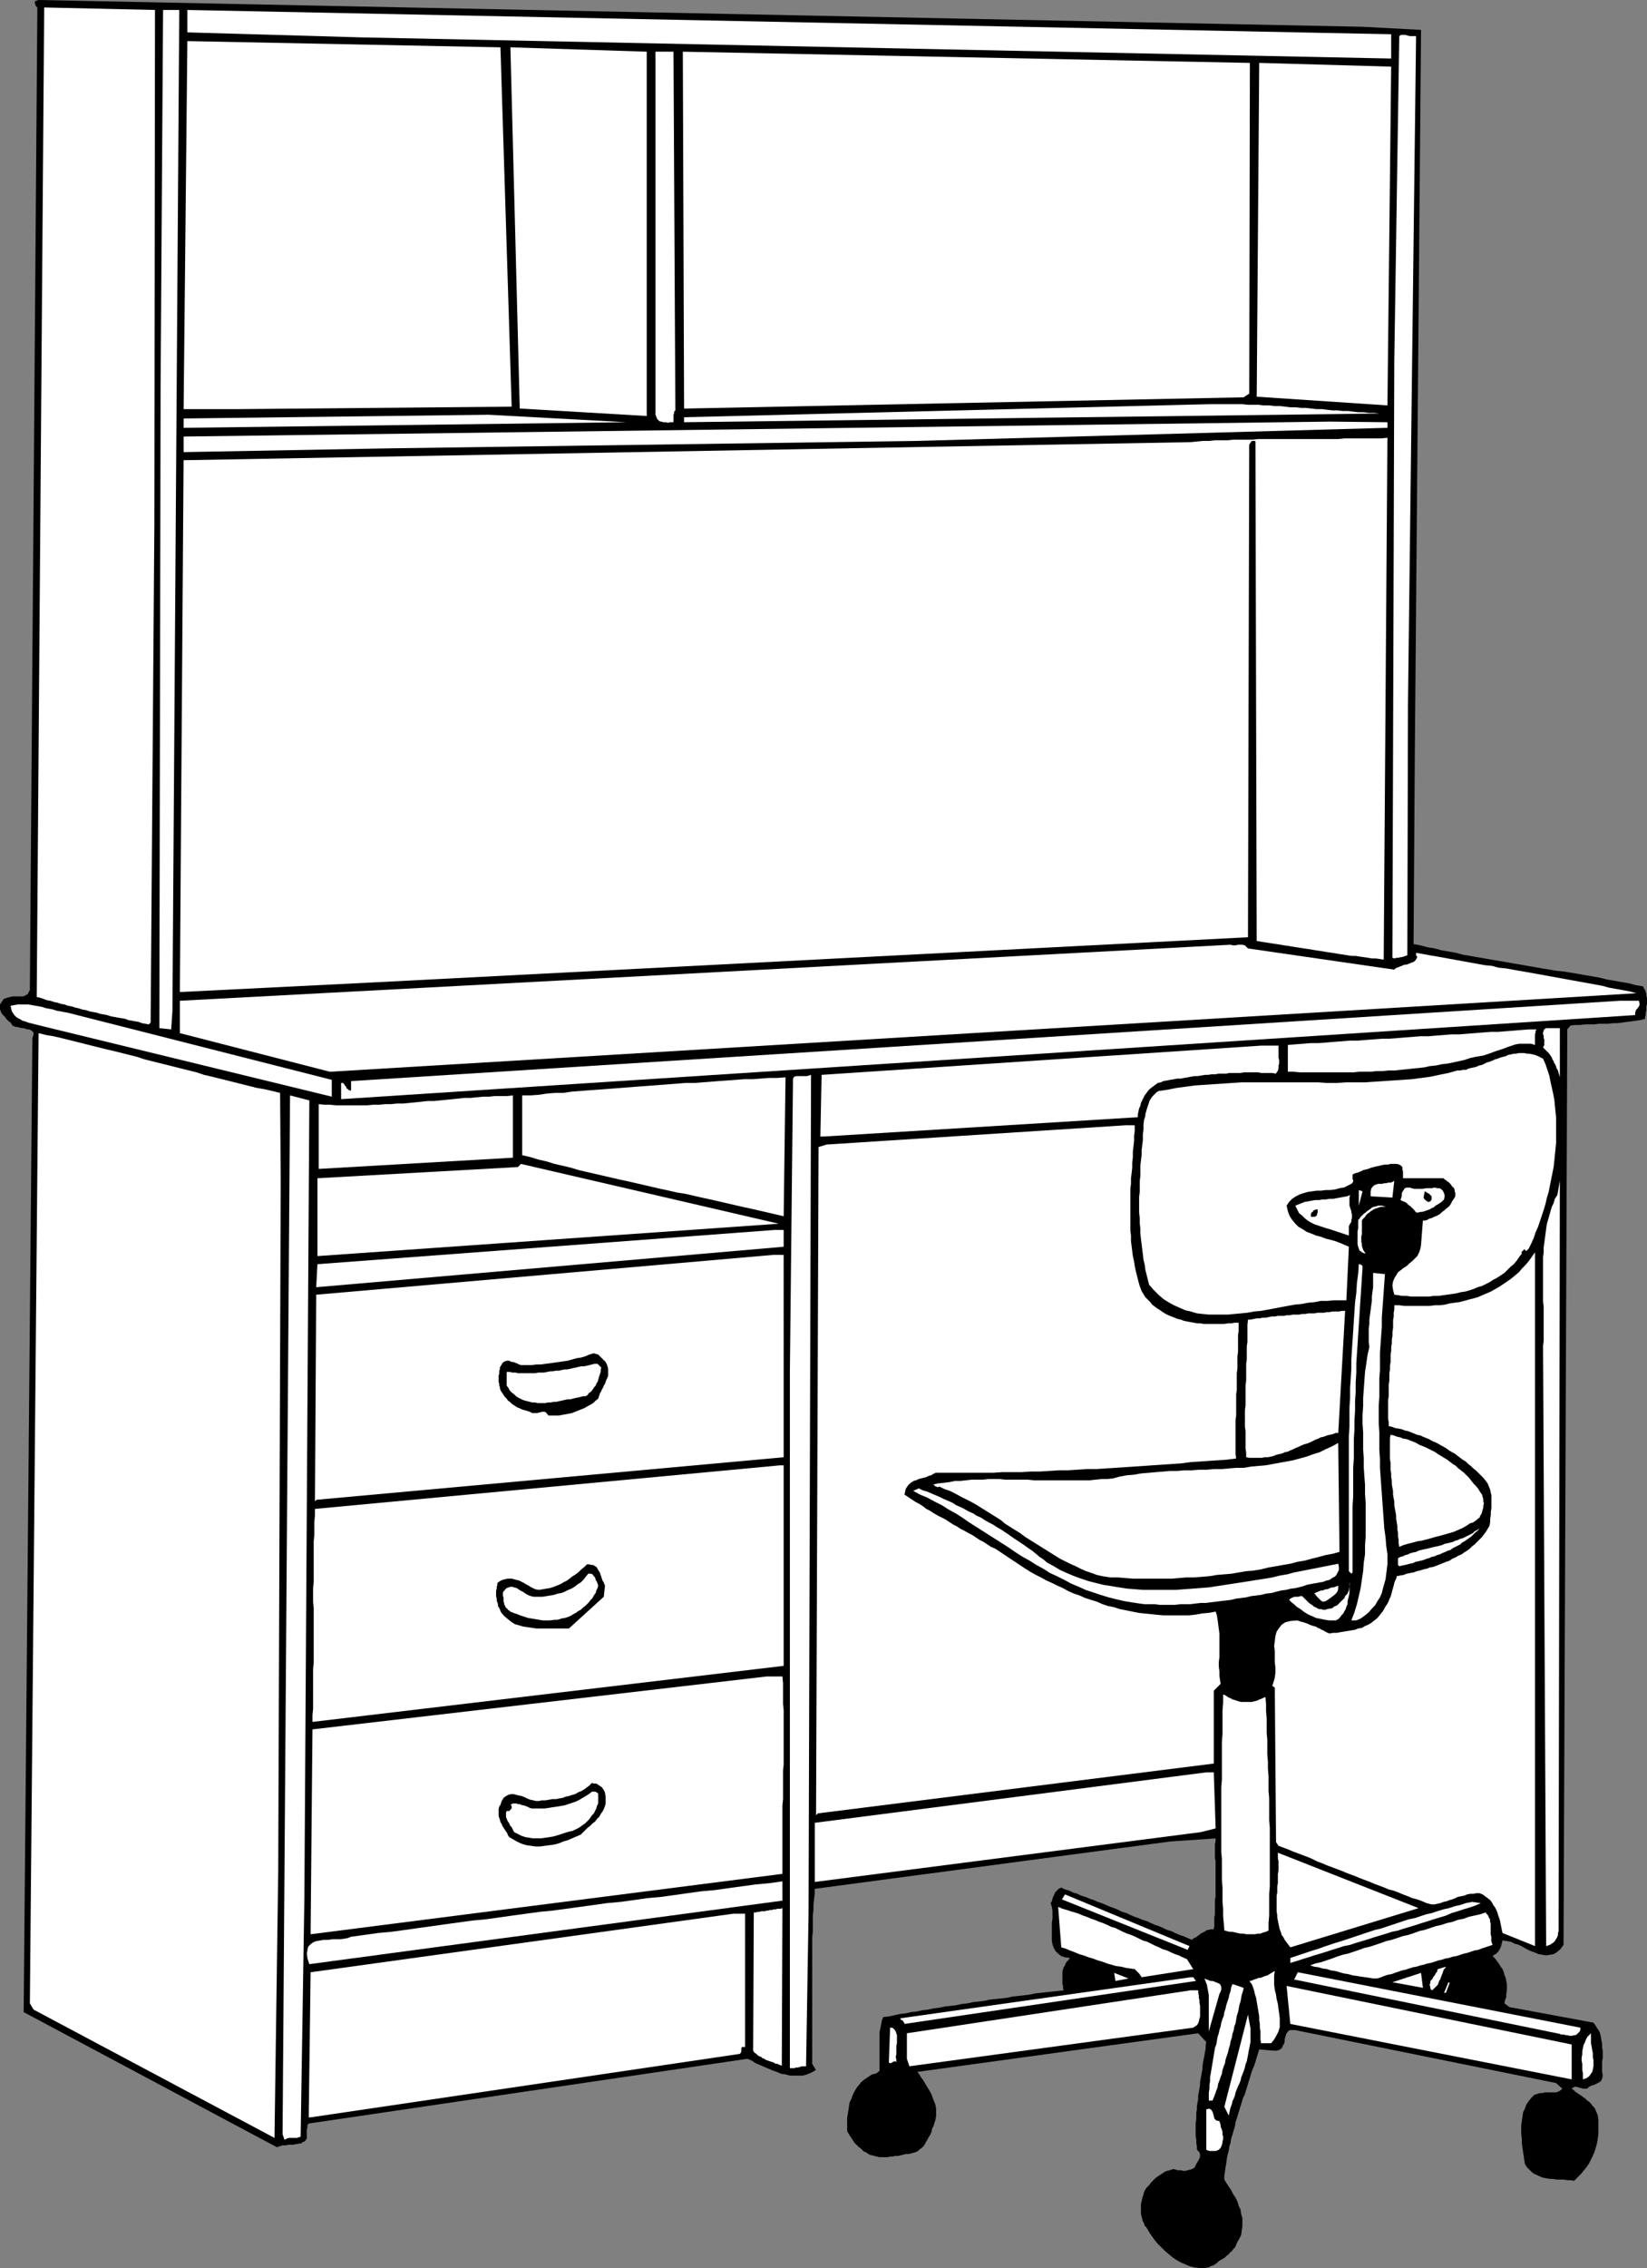
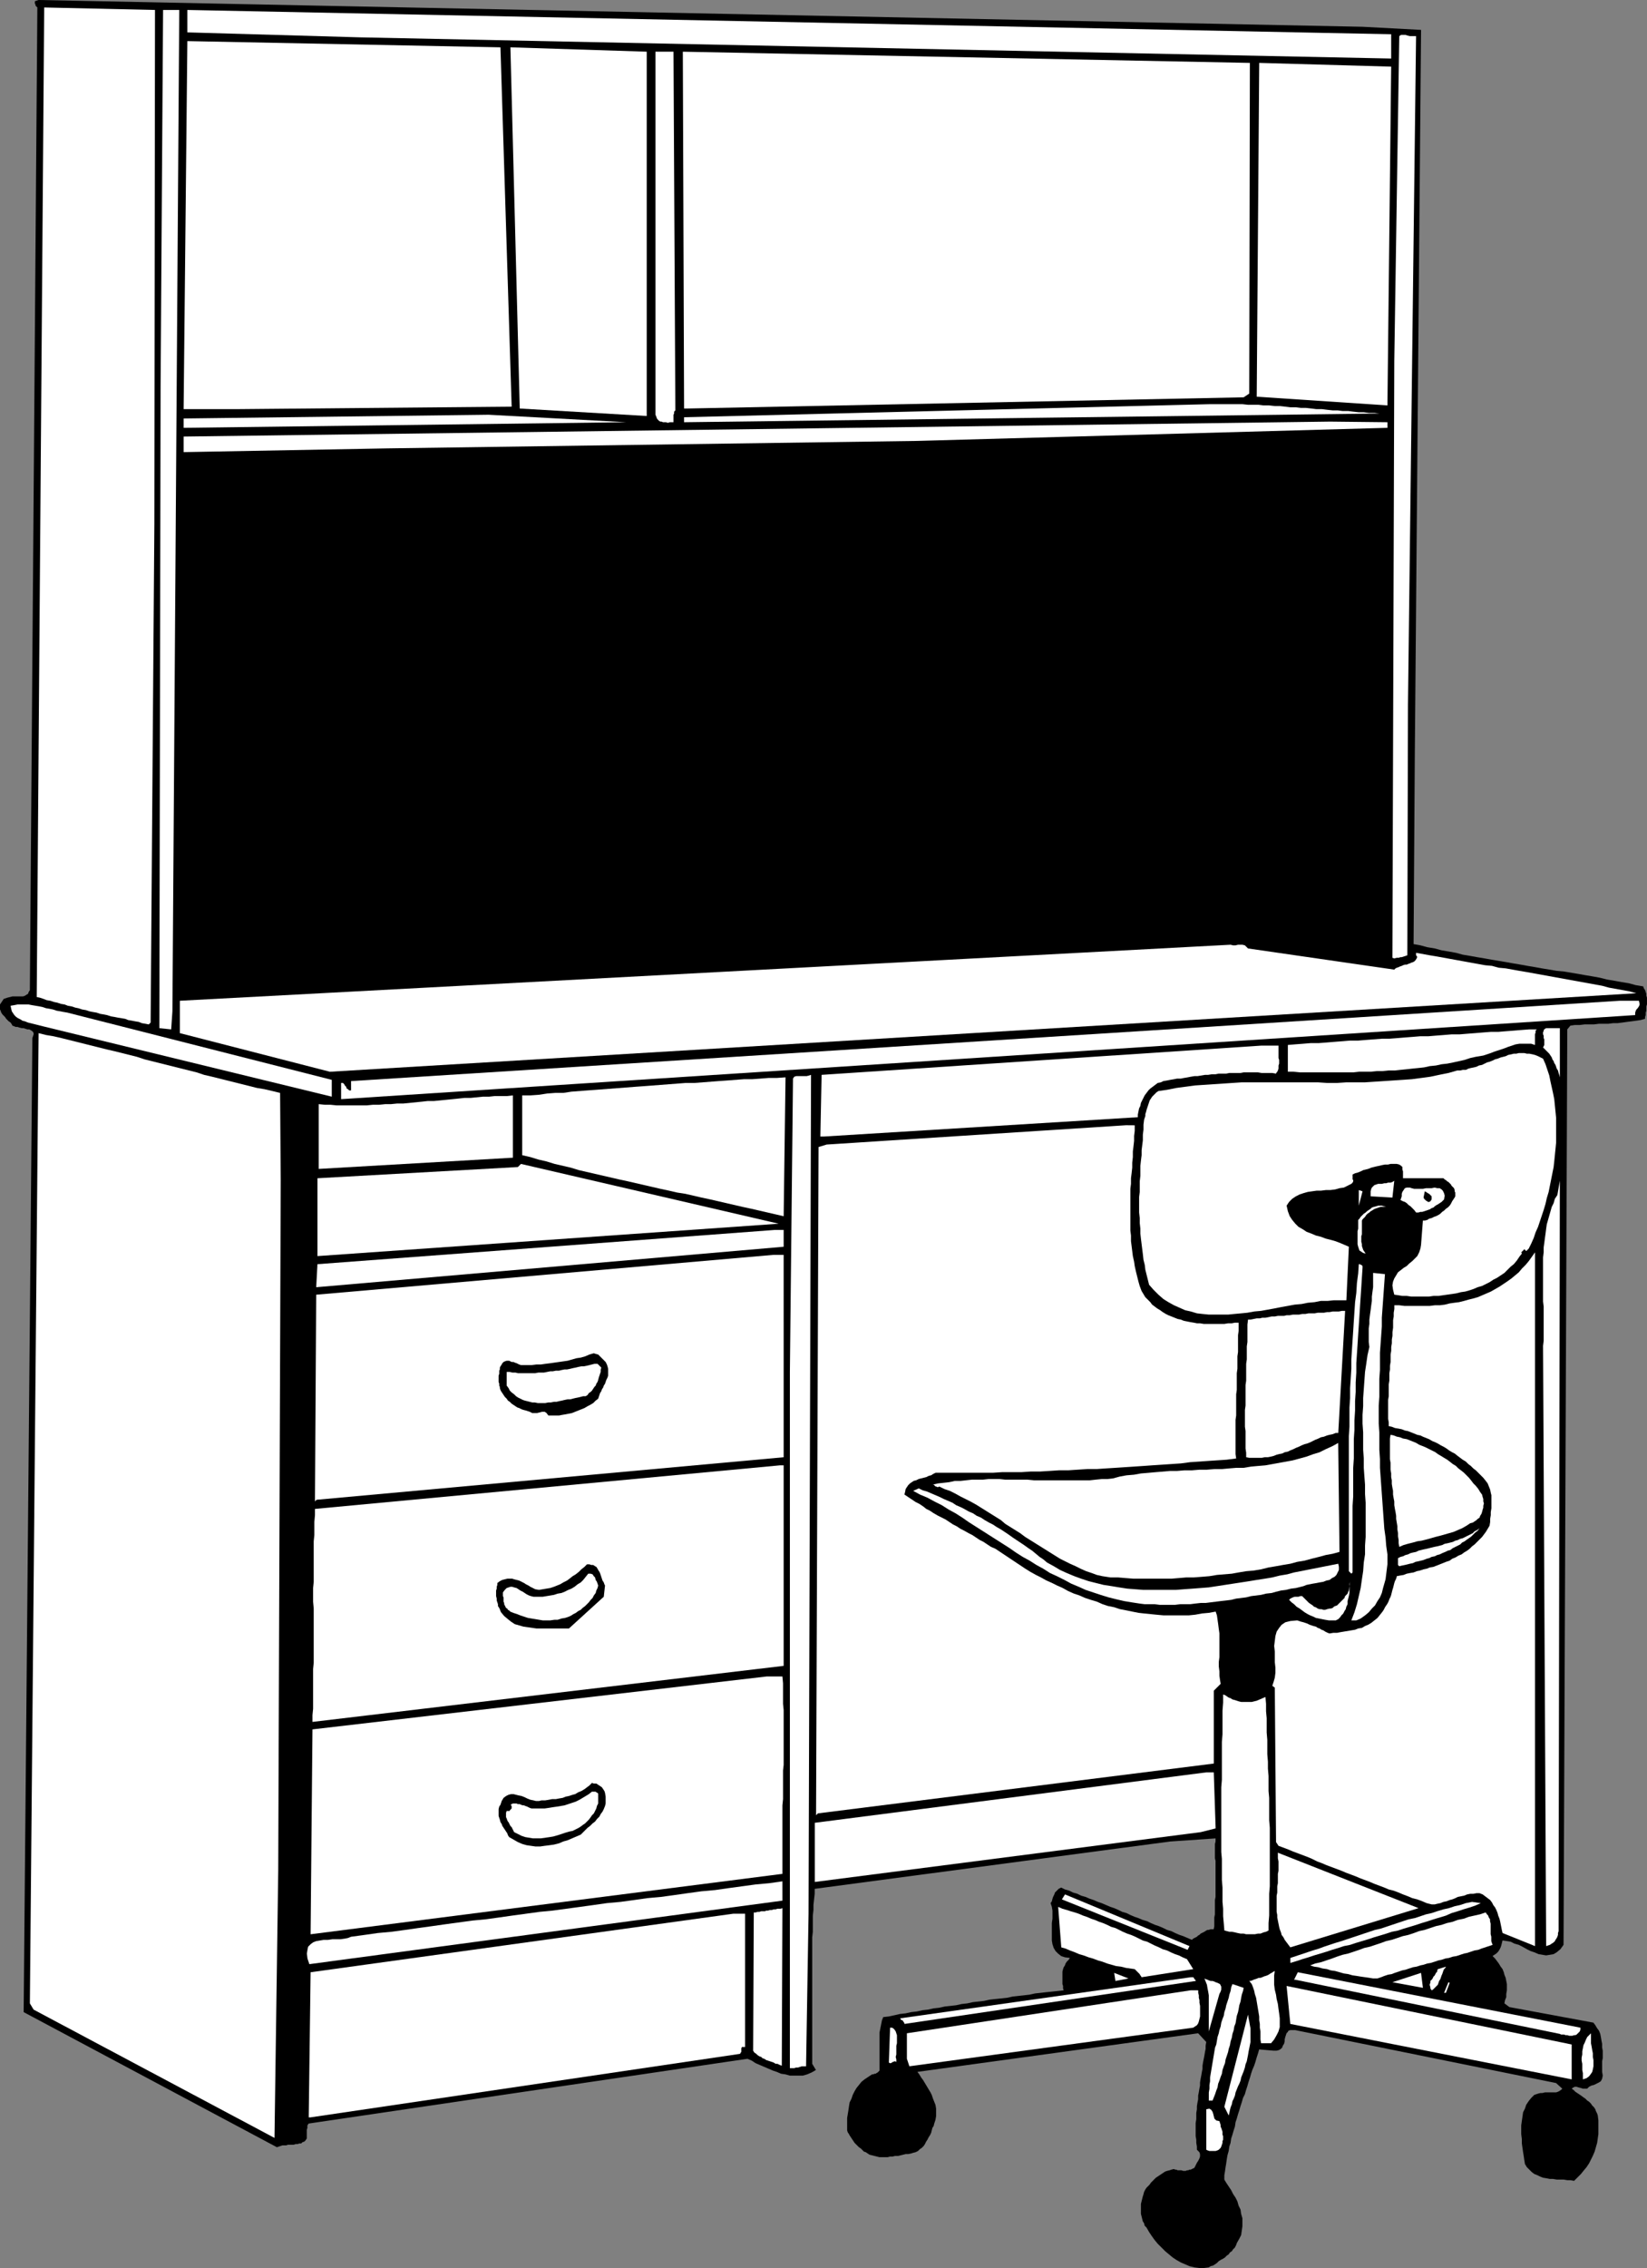
<svg xmlns="http://www.w3.org/2000/svg" xmlns:ns1="http://sodipodi.sourceforge.net/DTD/sodipodi-0.dtd" xmlns:ns2="http://www.inkscape.org/namespaces/inkscape" version="1.0" width="113.126mm" height="155.711mm" id="svg81" ns1:docname="Work Station.wmf">
  <rect width="100%" height="100%" fill="#808080" stroke="none" />
  <ns1:namedview id="namedview81" pagecolor="#ffffff" bordercolor="#000000" borderopacity="0.25" ns2:showpageshadow="2" ns2:pageopacity="0.0" ns2:pagecheckerboard="0" ns2:deskcolor="#d1d1d1" ns2:document-units="mm" />
  <defs id="defs1">
    <pattern id="WMFhbasepattern" patternUnits="userSpaceOnUse" width="6" height="6" x="0" y="0" />
  </defs>
  <path style="fill:#000000;fill-opacity:1;fill-rule:evenodd;stroke:none" d="m 368.905,7.756 -1.616,187.607 -0.323,49.608 1.777,0.323 1.777,0.485 1.939,0.323 1.777,0.485 1.939,0.323 1.777,0.323 1.777,0.485 1.939,0.323 1.777,0.323 1.939,0.323 1.777,0.323 1.939,0.323 1.939,0.323 1.777,0.323 1.939,0.323 1.777,0.323 1.939,0.323 1.777,0.323 1.939,0.323 1.939,0.323 1.777,0.162 1.939,0.323 1.939,0.323 1.777,0.323 1.939,0.323 1.777,0.323 1.939,0.485 1.939,0.323 1.777,0.323 1.939,0.323 1.777,0.485 1.939,0.323 0.162,0.485 0.323,0.485 0.162,0.485 0.162,0.485 v 0.485 l 0.162,0.485 v 0.646 0.485 0.646 l -0.162,0.485 v 0.646 0.485 l -0.162,0.485 v 0.646 l -0.162,0.485 v 0.485 l -1.131,0.323 -1.131,0.162 -1.131,0.162 -1.293,0.162 -1.131,0.162 -1.293,0.162 h -1.131 l -1.293,0.162 h -1.293 -1.131 l -1.293,0.162 h -1.293 -1.131 l -1.293,0.162 h -1.293 l -1.131,0.162 -0.808,0.97 -0.97,237.539 -0.808,1.131 -0.97,0.808 -0.808,0.485 -0.97,0.162 -0.97,0.162 -0.97,-0.162 -0.97,-0.162 -1.131,-0.485 -0.97,-0.323 -0.97,-0.485 -1.131,-0.646 -0.97,-0.485 -1.131,-0.323 -0.97,-0.485 -0.97,-0.162 -1.131,-0.162 -0.162,0.646 -0.162,0.646 -0.162,0.485 -0.323,0.646 -0.323,0.485 -0.485,0.485 -0.485,0.323 -0.485,0.323 0.646,0.646 0.485,0.646 0.485,0.646 0.485,0.808 0.485,0.646 0.323,0.808 0.162,0.646 0.323,0.808 0.162,0.808 0.162,0.808 v 0.808 0.808 l -0.162,0.97 v 0.808 l -0.323,0.808 -0.162,0.808 1.293,0.97 21.814,4.04 0.485,0.646 0.485,0.808 0.485,0.646 0.323,0.808 0.162,0.808 0.162,0.97 0.162,0.808 v 0.97 l 0.162,0.808 v 0.97 0.97 l -0.162,0.808 v 0.97 0.97 0.808 l 0.162,0.97 -0.162,0.808 -0.323,0.646 -0.485,0.323 -0.646,0.323 -0.646,0.323 -0.646,0.162 -0.646,0.323 -0.485,0.485 h -0.646 -0.485 l -0.485,-0.162 -0.646,-0.162 -0.485,-0.162 h -0.485 l -0.323,0.162 -0.485,0.323 0.485,0.323 0.485,0.485 0.485,0.323 0.485,0.323 0.485,0.323 0.646,0.485 0.485,0.323 0.485,0.485 0.485,0.323 0.485,0.485 0.323,0.485 0.485,0.485 0.323,0.485 0.162,0.485 0.323,0.646 0.162,0.485 0.162,1.293 v 1.131 1.293 1.131 l -0.162,1.131 -0.162,1.131 -0.323,1.131 -0.323,1.131 -0.485,1.131 -0.485,0.97 -0.485,0.97 -0.646,0.97 -0.808,0.97 -0.646,0.808 -0.97,0.97 -0.808,0.808 -0.97,-0.162 h -0.808 l -0.97,-0.162 h -0.808 -0.97 l -0.97,-0.162 h -0.808 l -0.808,-0.162 -0.97,-0.162 -0.808,-0.323 -0.646,-0.323 -0.808,-0.323 -0.646,-0.485 -0.646,-0.646 -0.646,-0.646 -0.485,-0.808 -0.162,-0.97 -0.162,-1.131 -0.162,-0.97 -0.162,-1.131 -0.162,-1.131 v -1.131 l -0.162,-1.293 v -1.131 -1.131 l 0.162,-1.131 0.162,-1.131 0.162,-1.131 0.485,-0.97 0.323,-0.97 0.646,-0.97 0.646,-0.808 0.485,-0.485 0.323,-0.323 0.485,-0.162 0.485,-0.162 0.646,-0.162 h 0.485 l 0.646,-0.162 h 0.646 0.485 0.646 0.485 0.646 l 0.485,-0.162 0.323,-0.162 0.485,-0.323 0.323,-0.323 -1.616,-1.454 -67.705,-13.735 h -0.646 -0.646 l -0.485,0.162 -0.162,0.323 -0.323,0.323 -0.162,0.485 -0.162,0.485 -0.162,0.646 v 0.485 l -0.162,0.646 -0.323,0.485 -0.162,0.485 -0.323,0.323 -0.485,0.323 -0.646,0.162 h -0.808 l -3.717,-0.323 -0.323,1.131 -0.323,0.97 -0.323,1.131 -0.323,0.97 -0.485,1.131 -0.323,0.97 -0.323,1.131 -0.323,0.97 -0.323,1.131 -0.323,0.97 -0.323,1.131 -0.485,0.97 -0.323,1.131 -0.323,0.97 -0.323,1.131 -0.323,0.97 -0.323,1.131 -0.323,0.97 -0.162,1.131 -0.323,0.97 -0.323,1.131 -0.323,0.97 -0.162,1.131 -0.323,0.97 -0.162,1.131 -0.323,1.131 -0.162,0.97 -0.162,1.131 -0.162,0.97 -0.162,1.131 -0.162,0.97 v 1.131 l 0.485,0.808 0.646,0.97 0.646,0.97 0.485,0.97 0.646,0.97 0.485,0.97 0.323,1.131 0.485,0.97 0.162,1.131 0.323,1.131 v 0.97 1.131 l -0.162,1.131 -0.162,1.131 -0.485,0.97 -0.646,1.131 -0.162,0.485 -0.323,0.646 -0.485,0.485 -0.323,0.485 -0.485,0.323 -0.323,0.485 -0.485,0.323 -0.485,0.485 -0.485,0.323 -0.646,0.323 -0.485,0.323 -0.485,0.485 -0.485,0.323 -0.485,0.323 -0.646,0.162 -0.485,0.323 -1.293,0.162 h -1.131 l -1.293,-0.162 -1.293,-0.323 -1.131,-0.485 -1.131,-0.485 -1.131,-0.646 -0.97,-0.646 -0.97,-0.808 -0.97,-0.808 -0.97,-0.97 -0.97,-0.97 -0.808,-0.97 -0.808,-1.131 -0.646,-0.97 -0.646,-1.131 -0.485,-0.485 -0.162,-0.646 -0.323,-0.485 -0.162,-0.646 -0.162,-0.646 -0.162,-0.646 v -0.646 -0.646 -0.646 -0.646 l 0.162,-0.646 0.162,-0.646 0.162,-0.646 0.162,-0.485 0.162,-0.646 0.323,-0.646 0.323,-0.485 0.323,-0.323 0.485,-0.485 0.323,-0.485 0.485,-0.485 0.323,-0.323 0.485,-0.485 0.485,-0.323 0.485,-0.323 0.485,-0.323 0.485,-0.323 0.485,-0.323 0.485,-0.162 0.646,-0.162 0.485,-0.162 0.646,-0.162 0.323,0.162 h 0.323 l 0.323,0.162 h 0.323 0.323 0.323 l 0.485,0.162 h 0.323 0.323 l 0.323,-0.162 h 0.323 l 0.323,-0.162 h 0.323 l 0.323,-0.162 0.323,-0.162 0.323,-0.162 0.323,-0.646 0.323,-0.646 0.323,-0.485 0.323,-0.646 0.162,-0.485 v -0.646 l -0.162,-0.485 -0.646,-0.646 v -0.808 l -0.162,-0.97 v -0.808 l -0.162,-0.97 v -0.808 -0.808 -0.97 -0.808 l 0.162,-0.97 v -0.808 -0.808 l 0.162,-0.97 v -0.808 l 0.162,-0.97 0.162,-0.808 v -0.97 l 0.162,-0.808 0.162,-0.97 0.162,-0.808 v -0.808 l 0.162,-0.97 0.162,-0.808 0.162,-0.97 0.162,-0.808 v -0.808 l 0.162,-0.97 0.162,-0.808 0.162,-0.808 0.162,-0.97 0.162,-0.808 v -0.808 l 0.162,-0.97 -2.101,-2.262 -72.876,10.019 0.485,0.646 0.485,0.808 0.485,0.646 0.485,0.808 0.485,0.808 0.485,0.808 0.485,0.808 0.323,0.646 0.323,0.97 0.323,0.808 0.323,0.808 0.162,0.97 v 0.97 0.97 l -0.162,0.97 -0.323,0.97 -0.162,0.646 -0.323,0.485 -0.162,0.646 -0.162,0.646 -0.323,0.646 -0.323,0.485 -0.323,0.646 -0.323,0.485 -0.323,0.646 -0.323,0.485 -0.485,0.485 -0.485,0.323 -0.485,0.485 -0.646,0.323 -0.646,0.162 -0.485,0.162 -0.808,0.162 h -0.646 l -0.646,0.162 -0.646,0.162 -0.646,0.162 h -0.808 l -0.646,0.162 h -0.646 l -0.646,0.162 h -0.808 -0.646 -0.646 l -0.646,-0.162 -0.646,-0.162 -0.646,-0.162 -0.646,-0.162 -0.485,-0.323 -0.485,-0.323 -0.485,-0.162 -0.323,-0.323 -0.485,-0.485 -0.485,-0.323 -0.323,-0.323 -0.485,-0.485 -0.323,-0.323 -0.323,-0.485 -0.323,-0.485 -0.323,-0.485 -0.323,-0.485 -0.162,-0.323 -0.323,-0.485 -0.162,-0.485 v -1.131 -0.97 -1.131 l 0.162,-0.97 0.162,-0.97 0.162,-1.131 0.162,-0.97 0.485,-0.97 0.323,-0.97 0.485,-0.97 0.485,-0.808 0.646,-0.808 0.646,-0.808 0.808,-0.646 0.97,-0.646 0.97,-0.646 h 0.323 l 0.323,-0.162 h 0.323 l 0.162,-0.162 0.323,-0.162 0.162,-0.162 0.323,-0.323 v -0.323 -0.97 -0.808 -0.808 -0.97 -0.808 -0.808 -0.97 -0.808 -0.97 -0.808 -0.808 l 0.162,-0.808 0.162,-0.808 0.162,-0.808 0.162,-0.808 0.323,-0.808 1.454,-0.162 1.454,-0.323 1.454,-0.323 1.454,-0.162 1.454,-0.323 1.454,-0.162 1.454,-0.323 1.454,-0.162 1.454,-0.323 1.454,-0.162 1.454,-0.323 1.454,-0.162 1.454,-0.162 1.454,-0.323 1.454,-0.162 1.454,-0.323 1.454,-0.162 1.454,-0.162 1.454,-0.323 1.454,-0.162 1.616,-0.162 1.454,-0.162 1.454,-0.323 1.454,-0.162 1.454,-0.162 1.454,-0.162 1.454,-0.323 1.454,-0.162 1.454,-0.162 1.616,-0.162 1.454,-0.162 1.454,-0.162 -0.162,-0.485 v -0.646 l -0.162,-0.485 v -0.485 -0.646 -0.485 -0.646 -0.485 -0.485 l 0.162,-0.646 0.162,-0.485 0.323,-0.485 0.162,-0.485 0.323,-0.485 0.485,-0.485 0.323,-0.485 -1.293,-0.162 -0.97,-0.323 -0.808,-0.646 -0.646,-0.646 -0.485,-0.808 -0.323,-0.97 -0.162,-0.97 v -1.131 -1.131 -1.131 -1.131 l 0.162,-1.131 v -1.131 -0.97 l -0.162,-0.97 -0.323,-0.97 0.323,-0.485 0.162,-0.646 0.162,-0.485 0.323,-0.646 0.162,-0.485 0.485,-0.485 0.485,-0.485 0.646,-0.323 0.97,0.485 1.131,0.323 0.97,0.485 1.131,0.323 0.97,0.485 1.131,0.323 1.131,0.485 0.97,0.323 1.131,0.485 0.97,0.323 1.131,0.485 1.131,0.485 0.97,0.323 1.131,0.485 0.97,0.485 1.131,0.323 0.97,0.485 1.131,0.485 0.97,0.323 1.131,0.485 1.131,0.323 0.97,0.485 1.131,0.485 0.97,0.323 1.131,0.485 0.97,0.485 1.131,0.323 0.97,0.485 1.131,0.485 0.97,0.323 1.131,0.485 1.131,0.485 0.323,-0.323 0.323,-0.162 0.323,-0.162 0.323,-0.162 0.323,-0.323 0.323,-0.162 0.323,-0.323 0.323,-0.162 0.323,-0.162 0.323,-0.162 0.485,-0.323 0.323,-0.162 h 0.323 l 0.485,-0.162 h 0.485 0.323 l 0.162,-0.808 v -0.808 -0.808 -0.646 l 0.162,-0.808 v -0.808 -0.808 -0.646 -0.808 -0.646 l 0.162,-0.808 v -0.808 -0.646 -0.808 -0.646 -0.808 -0.646 -0.646 -0.808 -0.646 -0.808 -0.646 -0.646 -0.808 l -0.162,-0.646 v -0.808 -0.646 -0.808 -0.646 -0.808 l 0.162,-0.646 v -0.808 l -11.796,0.808 -92.267,12.281 v 1.293 l -0.162,1.454 -0.162,1.454 v 1.293 l -0.162,1.454 v 1.454 1.293 1.454 l -0.162,1.454 v 1.454 1.293 1.454 1.454 1.454 1.454 1.293 1.454 1.454 1.454 1.454 1.454 1.454 1.293 1.454 1.454 1.454 1.454 1.454 1.454 1.454 1.293 1.454 l 0.97,1.616 -1.131,0.646 -1.131,0.485 -1.131,0.323 h -1.131 -1.131 -1.131 l -1.131,-0.323 -1.131,-0.162 -1.131,-0.485 -0.97,-0.323 -1.131,-0.485 -1.131,-0.485 -1.131,-0.485 -1.131,-0.485 -0.97,-0.646 -1.131,-0.485 -113.919,16.805 -0.323,0.485 v 0.646 l -0.162,0.485 v 0.646 0.485 0.646 0.485 l -0.323,0.485 -0.323,0.323 -0.485,0.162 -0.323,0.323 h -0.485 l -0.485,0.162 h -0.485 l -0.485,0.162 h -0.485 -0.485 -0.485 l -0.485,0.162 h -0.485 -0.485 l -0.485,0.162 -0.485,0.162 -0.485,0.162 L 6.14,522.101 8.403,269.372 l 0.162,-0.485 0.162,-0.485 v -0.323 L 8.564,267.756 8.403,267.595 7.918,267.272 7.595,267.11 H 7.11 L 6.625,266.949 6.14,266.787 H 5.656 l -0.646,-0.162 -0.485,-0.162 H 4.04 L 3.717,266.302 3.232,266.141 3.07,265.817 2.747,265.333 2.262,265.009 1.939,264.686 1.616,264.363 1.293,263.878 0.97,263.555 0.646,263.232 0.323,262.747 0.162,262.262 0,261.939 v -0.485 -0.323 -0.485 l 0.323,-0.485 0.323,-0.485 0.323,-0.485 0.485,-0.162 0.485,-0.162 0.646,-0.162 0.646,-0.162 h 0.485 0.646 0.485 0.646 0.485 l 0.485,-0.162 0.485,-0.323 0.323,-0.162 0.162,-0.485 0.323,-0.485 v -0.646 L 9.695,1.939 9.534,1.778 9.372,1.616 9.211,1.454 V 1.131 L 9.049,0.97 V 0.808 0.485 0.323 L 10.018,0 353.716,6.948 Z" id="path1" />
  <path style="fill:#ffffff;fill-opacity:1;fill-rule:evenodd;stroke:none" d="m 40.074,135.898 -0.97,129.434 -0.485,0.485 -0.808,-0.162 -0.97,-0.162 -0.808,-0.323 -0.97,-0.162 -0.808,-0.162 -0.97,-0.162 -0.808,-0.323 -0.97,-0.162 -0.97,-0.162 -0.808,-0.162 -0.97,-0.162 -0.97,-0.323 -0.808,-0.162 -0.97,-0.162 -0.97,-0.323 -0.97,-0.162 -0.808,-0.162 -0.97,-0.323 -0.97,-0.162 -0.97,-0.323 -0.808,-0.162 -0.97,-0.323 -0.97,-0.162 -0.808,-0.323 -0.97,-0.162 -0.97,-0.323 -0.808,-0.162 -0.97,-0.323 -0.97,-0.162 -0.808,-0.323 -0.97,-0.323 L 9.534,258.707 11.473,1.939 40.235,2.585 Z" id="path2" />
  <path style="fill:#ffffff;fill-opacity:1;fill-rule:evenodd;stroke:none" d="m 44.76,262.424 -0.323,4.686 -3.07,-0.323 0.323,-166.6 0.646,-97.601 h 4.201 z" id="path3" />
  <path style="fill:#ffffff;fill-opacity:1;fill-rule:evenodd;stroke:none" d="M 361.149,15.19 93.559,9.695 48.638,8.403 V 2.585 L 361.149,8.888 Z" id="path4" />
  <path style="fill:#ffffff;fill-opacity:1;fill-rule:evenodd;stroke:none" d="m 365.511,182.921 -0.162,64.96 -0.485,0.162 -0.485,0.162 -0.485,0.162 h -0.323 l -0.485,0.162 h -0.485 l -0.646,0.162 -0.485,-0.162 0.485,-154.804 1.293,-84.351 0.485,-0.323 h 0.485 0.646 l 0.485,0.162 0.646,0.162 h 0.485 0.646 0.485 z" id="path5" />
  <path style="fill:#ffffff;fill-opacity:1;fill-rule:evenodd;stroke:none" d="m 132.825,105.519 -71.583,0.646 H 47.668 l 0.97,-95.5 81.279,1.616 z" id="path6" />
  <path style="fill:#ffffff;fill-opacity:1;fill-rule:evenodd;stroke:none" d="m 167.89,107.943 -32.964,-1.939 -2.424,-93.723 35.388,1.131 z" id="path7" />
  <path style="fill:#ffffff;fill-opacity:1;fill-rule:evenodd;stroke:none" d="m 175.323,106.489 -0.323,0.323 v 0.485 l -0.162,0.323 v 0.323 0.485 0.485 0.323 0.323 h -0.485 -0.485 l -0.485,0.162 -0.485,-0.162 h -0.323 -0.485 l -0.323,-0.162 h -0.323 l -0.323,-0.162 -0.323,-0.323 -0.162,-0.162 -0.162,-0.323 -0.162,-0.485 -0.162,-0.323 v -0.485 -0.646 -93.076 h 4.686 z" id="path8" />
  <path style="fill:#ffffff;fill-opacity:1;fill-rule:evenodd;stroke:none" d="m 324.307,102.126 -1.454,0.97 -144.621,2.909 h -0.646 l -0.323,-92.592 147.206,2.909 z" id="path9" />
  <path style="fill:#ffffff;fill-opacity:1;fill-rule:evenodd;stroke:none" d="m 360.179,105.196 -33.933,-2.262 0.646,-86.613 34.257,0.97 z" id="path10" />
  <path style="fill:#ffffff;fill-opacity:1;fill-rule:evenodd;stroke:none" d="m 358.078,107.296 -180.494,2.262 v -1.293 l 136.542,-3.393 h 1.454 1.293 1.454 1.454 1.293 1.454 l 1.454,0.162 h 1.293 1.454 l 1.293,0.162 h 1.454 l 1.454,0.162 h 1.293 l 1.454,0.162 1.293,0.162 h 1.454 l 1.293,0.162 h 1.293 l 1.454,0.162 1.293,0.162 h 1.454 l 1.293,0.162 1.454,0.162 h 1.293 l 1.293,0.162 h 1.454 l 1.293,0.162 1.454,0.162 h 1.293 l 1.293,0.162 h 1.454 z" id="path11" />
  <path style="fill:#ffffff;fill-opacity:1;fill-rule:evenodd;stroke:none" d="m 47.668,111.013 v -2.424 l 79.178,-0.97 35.711,1.939 z" id="path12" />
  <path style="fill:#ffffff;fill-opacity:1;fill-rule:evenodd;stroke:none" d="m 360.179,111.013 -121.999,3.393 -137.673,1.939 -52.839,0.97 v -4.04 l 297.645,-3.878 14.866,0.162 z" id="path13" />
-   <path style="fill:#ffffff;fill-opacity:1;fill-rule:evenodd;stroke:none" d="m 359.21,249.012 -0.97,-0.162 -1.131,-0.162 h -0.97 l -0.97,-0.162 -1.131,-0.162 -1.131,-0.162 -0.97,-0.162 h -0.97 l -1.131,-0.162 -0.97,-0.162 -1.131,-0.162 -0.97,-0.162 -0.97,-0.162 -1.131,-0.162 -0.97,-0.162 -0.97,-0.162 -1.131,-0.162 -0.97,-0.162 -0.97,-0.162 -1.131,-0.162 -0.97,-0.162 -1.131,-0.162 -0.97,-0.162 -0.97,-0.162 -1.131,-0.162 -0.97,-0.162 -0.97,-0.162 -1.131,-0.162 -0.97,-0.162 -1.131,-0.162 -0.97,-0.162 -0.97,-0.162 -0.323,-129.434 v -0.162 l -0.162,-0.162 h -0.162 -0.162 -0.162 -0.162 v 0 h -0.162 l -0.646,0.97 -0.323,127.819 -228.485,11.796 -48.8,2.424 0.97,-137.999 261.449,-4.686 1.616,-0.162 1.616,-0.162 h 1.616 l 1.454,-0.162 h 1.616 1.616 l 1.616,-0.162 h 1.616 1.616 1.616 l 1.616,-0.162 h 1.616 1.454 1.616 1.616 1.616 1.616 1.616 1.616 1.616 1.616 1.454 1.616 1.616 l 1.616,-0.162 h 1.616 1.616 1.616 1.616 1.616 1.454 l 1.616,-0.162 z" id="path14" />
  <path style="fill:#ffffff;fill-opacity:1;fill-rule:evenodd;stroke:none" d="m 323.983,246.103 37.973,5.494 0.323,-0.323 0.323,-0.162 0.485,-0.162 0.323,-0.162 0.485,-0.162 0.323,-0.162 0.485,-0.162 h 0.485 l 0.323,-0.162 0.485,-0.162 0.323,-0.162 0.485,-0.162 0.323,-0.162 0.323,-0.323 0.323,-0.485 0.162,-0.485 h -0.162 v -0.162 l -0.162,-0.162 v -0.162 0 -0.162 -0.162 -0.162 l 1.777,0.323 1.777,0.323 1.939,0.323 1.777,0.323 1.777,0.323 1.777,0.323 1.777,0.323 1.777,0.323 1.777,0.323 1.777,0.323 1.777,0.162 1.777,0.485 1.777,0.162 1.777,0.323 1.777,0.323 1.939,0.323 1.777,0.323 1.777,0.323 1.777,0.323 1.777,0.323 1.777,0.323 1.777,0.323 1.777,0.323 1.777,0.323 1.777,0.323 1.777,0.323 1.777,0.323 1.777,0.485 1.777,0.323 1.777,0.323 1.777,0.323 1.777,0.485 L 85.642,278.098 46.699,268.08 v -8.403 l 272.76,-14.543 0.646,0.162 h 0.646 l 0.646,-0.162 h 0.646 0.485 l 0.646,0.162 0.323,0.323 z" id="path15" />
  <path style="fill:#ffffff;fill-opacity:1;fill-rule:evenodd;stroke:none" d="m 425.461,259.677 0.162,0.646 v 0.485 l -0.162,0.323 -0.323,0.485 -0.323,0.323 -0.162,0.323 -0.162,0.485 v 0.646 l -335.941,21.815 v -4.201 h 0.485 l 0.323,0.323 0.162,0.323 0.323,0.323 0.162,0.485 0.323,0.162 0.323,0.323 h 0.485 v -2.424 L 420.451,259.677 Z" id="path16" />
  <path style="fill:#ffffff;fill-opacity:1;fill-rule:evenodd;stroke:none" d="m 86.126,280.199 v 4.363 l -74.977,-18.26 -0.646,-0.162 -0.646,-0.162 -0.646,-0.162 -0.646,-0.162 -0.646,-0.162 -0.646,-0.162 -0.808,-0.323 -0.646,-0.162 -0.485,-0.323 -0.646,-0.323 -0.485,-0.323 -0.485,-0.485 -0.323,-0.485 -0.323,-0.485 -0.162,-0.646 -0.162,-0.808 0.97,-0.162 0.808,-0.162 H 5.494 6.464 7.433 l 0.808,0.162 0.97,0.162 0.97,0.162 0.808,0.162 0.97,0.323 0.97,0.162 0.808,0.162 0.97,0.323 0.97,0.162 0.808,0.162 0.97,0.162 z" id="path17" />
  <path style="fill:#ffffff;fill-opacity:1;fill-rule:evenodd;stroke:none" d="m 404.939,279.553 -0.162,-0.646 -0.162,-0.485 -0.162,-0.646 -0.323,-0.485 -0.162,-0.485 -0.162,-0.485 -0.323,-0.485 -0.162,-0.485 -0.323,-0.485 -0.162,-0.485 -0.323,-0.485 -0.323,-0.485 -0.323,-0.323 -0.485,-0.485 -0.323,-0.323 -0.485,-0.485 0.162,-0.323 0.162,-0.323 v -0.323 -0.323 -0.323 -0.485 l -0.162,-0.323 v -0.323 -0.323 l -0.162,-0.323 v -0.323 -0.323 l 0.162,-0.162 v -0.323 l 0.323,-0.323 0.323,-0.162 h 3.555 z" id="path18" />
  <path style="fill:#ffffff;fill-opacity:1;fill-rule:evenodd;stroke:none" d="m 398.96,267.11 -0.323,0.323 v 0.485 l -0.162,0.485 v 0.646 0.485 0.485 0.646 0.485 l -0.97,-0.323 h -1.131 -0.97 -0.97 l -0.97,0.162 -0.97,0.323 -0.97,0.323 -0.808,0.323 -0.97,0.323 -0.97,0.323 -0.97,0.323 -0.808,0.323 -0.97,0.323 -0.97,0.323 -0.97,0.162 -0.97,0.162 -1.454,0.323 -1.454,0.485 -1.454,0.323 -1.454,0.323 -1.616,0.323 -1.454,0.162 -1.454,0.323 -1.616,0.162 -1.454,0.323 -1.454,0.162 -1.616,0.162 -1.454,0.162 -1.616,0.162 -1.454,0.162 h -1.616 l -1.616,0.162 h -1.454 l -1.616,0.162 h -1.454 -1.616 l -1.454,0.162 h -1.616 -1.616 -1.454 -1.616 -1.454 -1.616 -1.454 -1.616 -1.454 l -1.616,-0.162 h -1.454 v -6.948 l 1.939,-0.162 2.101,-0.162 1.939,-0.162 h 2.101 l 2.101,-0.162 1.939,-0.162 2.101,-0.162 1.939,-0.162 h 2.101 l 1.939,-0.162 2.101,-0.162 2.101,-0.162 h 1.939 l 2.101,-0.162 1.939,-0.162 2.101,-0.162 1.939,-0.162 h 2.101 l 1.939,-0.162 2.101,-0.162 1.939,-0.162 h 2.101 l 1.939,-0.162 2.101,-0.162 1.939,-0.162 2.101,-0.162 h 1.939 l 1.939,-0.162 2.101,-0.162 1.939,-0.162 2.101,-0.162 z" id="path19" />
  <path style="fill:#ffffff;fill-opacity:1;fill-rule:evenodd;stroke:none" d="m 72.714,283.592 0.162,22.784 -0.646,179.043 -0.97,69.323 -62.534,-33.288 -0.97,-1.616 2.262,-251.759 1.939,0.485 1.939,0.323 2.101,0.485 1.939,0.485 1.939,0.485 1.939,0.485 1.939,0.485 1.939,0.485 1.939,0.485 2.101,0.485 1.939,0.485 1.939,0.485 1.939,0.485 1.939,0.646 1.939,0.485 1.939,0.485 1.939,0.485 1.939,0.485 1.939,0.485 1.939,0.485 1.939,0.485 1.939,0.646 2.101,0.485 1.939,0.485 1.939,0.485 1.939,0.485 1.939,0.485 1.939,0.485 1.939,0.485 1.939,0.323 2.101,0.485 z" id="path20" />
  <path style="fill:#ffffff;fill-opacity:1;fill-rule:evenodd;stroke:none" d="m 331.901,271.311 v 0.485 0.485 0.646 0.485 0.485 0.646 l 0.162,0.485 v 0.485 0.485 l -0.162,0.485 v 0.485 0.323 l -0.162,0.485 -0.162,0.323 -0.162,0.162 -0.162,0.323 -0.97,-0.162 h -0.808 -0.97 -0.97 l -0.97,-0.162 h -0.808 -0.97 -0.97 -0.97 l -0.808,0.162 h -0.97 -0.97 -0.97 l -0.808,0.162 h -0.97 -0.97 l -0.808,0.162 h -0.97 l -0.97,0.162 h -0.808 l -0.97,0.162 -0.97,0.162 h -0.808 l -0.97,0.162 -0.808,0.162 -0.97,0.162 -0.808,0.162 h -0.97 l -0.808,0.162 -0.97,0.162 -0.808,0.162 -0.97,0.162 -0.646,0.323 -0.808,0.162 -0.646,0.485 -0.646,0.485 -0.646,0.485 -0.485,0.485 -0.485,0.646 -0.485,0.646 -0.323,0.646 -0.323,0.646 -0.323,0.646 -0.162,0.808 -0.323,0.646 -0.162,0.808 -0.162,0.808 v 0.646 l -81.44,5.009 h -0.97 l 0.323,-15.998 114.243,-7.595 z" id="path21" />
  <path style="fill:#ffffff;fill-opacity:1;fill-rule:evenodd;stroke:none" d="m 400.576,274.705 0.646,1.454 0.485,1.454 0.485,1.454 0.323,1.616 0.323,1.454 0.323,1.454 0.323,1.616 0.162,1.616 0.162,1.616 0.162,1.616 v 1.454 1.616 1.616 1.778 l -0.162,1.616 -0.162,1.616 -0.162,1.616 -0.162,1.454 -0.323,1.616 -0.323,1.616 -0.323,1.616 -0.323,1.616 -0.485,1.616 -0.323,1.454 -0.485,1.616 -0.485,1.454 -0.485,1.454 -0.485,1.454 -0.646,1.454 -0.485,1.454 -0.646,1.454 -0.646,1.293 -0.646,0.646 -0.162,-0.162 -0.162,-0.162 -0.162,-0.162 -0.162,0.162 -0.646,0.646 0.162,0.323 -0.646,0.808 -0.646,0.97 -0.808,0.97 -0.808,0.646 -0.808,0.808 -0.808,0.808 -0.97,0.646 -0.97,0.646 -0.97,0.485 -0.97,0.646 -0.97,0.485 -0.97,0.485 -1.131,0.323 -1.131,0.485 -0.97,0.323 -1.131,0.323 -1.131,0.162 -1.293,0.323 -1.131,0.162 -1.131,0.162 -1.131,0.162 -1.131,0.162 h -1.293 l -1.131,0.162 h -1.131 -1.131 -1.131 -1.293 l -1.131,-0.162 h -1.131 l -0.97,-0.162 -1.131,-0.162 -0.323,-1.293 -0.162,-1.131 0.162,-0.97 0.323,-0.808 0.485,-0.808 0.485,-0.808 0.646,-0.485 0.808,-0.646 0.808,-0.485 0.646,-0.646 0.808,-0.646 0.646,-0.646 0.646,-0.646 0.485,-0.97 0.323,-0.97 0.162,-0.97 0.485,-6.302 h 0.485 l 0.646,-0.162 0.485,-0.323 0.646,-0.162 0.646,-0.323 0.485,-0.162 0.646,-0.323 0.485,-0.323 0.485,-0.485 0.485,-0.323 0.485,-0.485 0.485,-0.323 0.485,-0.485 0.323,-0.485 0.323,-0.646 0.323,-0.485 0.323,-0.485 0.162,-0.323 v -0.485 -0.485 l -0.162,-0.323 v -0.323 l -0.162,-0.485 -0.323,-0.323 -0.323,-0.323 -0.162,-0.323 -0.323,-0.323 -0.323,-0.323 -0.323,-0.162 -0.323,-0.323 -0.323,-0.162 -0.323,-0.323 h -10.503 v -0.485 -0.646 -0.646 l -0.162,-0.485 v -0.646 l -0.323,-0.323 -0.485,-0.323 -0.646,-0.162 h -0.808 -0.808 l -0.646,0.162 h -0.808 l -0.808,0.162 -0.646,0.162 -0.808,0.162 -0.646,0.162 -0.646,0.162 -0.808,0.323 -0.646,0.162 -0.646,0.162 -0.646,0.323 -0.808,0.323 -0.646,0.162 -0.646,0.323 v 0.323 0.323 0.323 0.323 l 0.162,0.162 v 0.323 l -0.162,0.323 -0.323,0.323 -0.97,0.485 -0.97,0.485 -1.131,0.162 -1.131,0.323 -1.293,0.162 h -1.131 l -1.293,0.162 h -1.131 l -1.131,0.162 -1.131,0.162 -1.131,0.323 -0.97,0.323 -0.97,0.485 -0.97,0.646 -0.808,0.808 -0.646,0.97 0.323,1.454 0.485,1.293 0.646,0.97 0.808,0.97 0.808,0.808 1.131,0.646 0.97,0.646 1.293,0.485 1.131,0.485 1.293,0.323 1.293,0.485 1.293,0.323 1.131,0.323 1.293,0.485 1.131,0.485 1.131,0.485 -0.646,13.897 h -1.616 -1.616 l -1.616,0.162 h -1.777 l -1.616,0.323 -1.777,0.162 -1.616,0.323 -1.777,0.162 -1.777,0.323 -1.777,0.323 -1.616,0.323 -1.777,0.323 -1.777,0.323 -1.777,0.162 -1.777,0.323 -1.616,0.162 -1.777,0.162 -1.616,0.162 h -1.777 -1.616 -1.616 l -1.616,-0.162 -1.454,-0.162 -1.616,-0.485 -1.454,-0.323 -1.454,-0.646 -1.454,-0.646 -1.454,-0.808 -1.293,-0.808 -1.293,-1.131 -1.293,-1.293 -1.131,-1.293 -0.323,-1.293 -0.323,-1.293 -0.323,-1.293 -0.162,-1.293 -0.323,-1.293 -0.162,-1.454 -0.162,-1.293 -0.162,-1.293 -0.162,-1.293 -0.162,-1.454 v -1.293 l -0.162,-1.454 v -1.293 l -0.162,-1.454 v -1.293 -1.293 -1.454 l 0.162,-1.293 v -1.454 -1.293 l 0.162,-1.454 v -1.293 -1.293 l 0.162,-1.454 0.162,-1.293 v -1.293 l 0.162,-1.293 0.162,-1.293 v -1.454 l 0.162,-1.293 v -1.293 l 0.162,-1.293 0.162,-0.485 0.162,-0.485 v -0.485 l 0.162,-0.485 0.162,-0.646 0.162,-0.485 0.162,-0.485 0.162,-0.485 0.162,-0.485 0.162,-0.485 0.323,-0.485 0.323,-0.485 0.323,-0.323 0.323,-0.323 0.485,-0.485 0.485,-0.323 2.262,-0.323 2.424,-0.485 2.424,-0.323 2.424,-0.323 2.424,-0.162 2.424,-0.162 2.424,-0.162 2.424,-0.162 2.424,-0.162 h 2.424 2.585 2.424 2.424 2.424 2.585 2.424 2.424 l 2.424,0.162 h 2.585 l 2.424,-0.162 h 2.424 2.424 l 2.424,-0.162 2.424,-0.162 2.424,-0.162 2.424,-0.162 2.424,-0.162 2.424,-0.323 2.424,-0.323 2.262,-0.485 2.424,-0.485 2.262,-0.646 h 0.808 l 0.646,-0.162 h 0.808 l 0.646,-0.323 0.646,-0.162 0.808,-0.162 0.646,-0.162 0.646,-0.323 0.808,-0.162 0.646,-0.323 0.646,-0.323 0.646,-0.162 0.808,-0.323 0.646,-0.323 0.646,-0.162 0.808,-0.323 0.646,-0.162 0.646,-0.162 0.646,-0.323 0.808,-0.162 0.646,-0.162 h 0.646 l 0.646,-0.162 h 0.646 0.808 l 0.646,0.162 h 0.646 l 0.808,0.162 0.646,0.162 0.808,0.323 0.646,0.323 z" id="path22" />
  <path style="fill:#ffffff;fill-opacity:1;fill-rule:evenodd;stroke:none" d="m 209.902,496.57 -0.646,39.59 h -0.646 -0.485 l -0.485,0.162 -0.485,0.162 h -0.485 l -0.485,0.162 h -0.485 -0.646 V 355.985 l 0.808,-76.109 0.323,-0.485 0.485,-0.162 h 0.646 0.646 0.646 0.808 l 0.646,-0.162 0.485,-0.162 z" id="path23" />
  <path style="fill:#ffffff;fill-opacity:1;fill-rule:evenodd;stroke:none" d="m 203.439,315.587 -2.101,-0.485 -2.101,-0.485 -2.101,-0.485 -2.101,-0.485 -2.262,-0.485 -2.101,-0.485 -2.101,-0.485 -2.101,-0.485 -2.101,-0.485 -2.262,-0.485 -2.101,-0.485 -2.101,-0.485 -2.101,-0.323 -2.101,-0.485 -2.262,-0.485 -2.101,-0.485 -2.101,-0.485 -2.101,-0.485 -2.101,-0.485 -2.262,-0.485 -2.101,-0.485 -2.101,-0.485 -2.101,-0.485 -2.101,-0.485 -2.101,-0.485 -2.101,-0.646 -2.101,-0.485 -2.101,-0.485 -2.101,-0.646 -2.101,-0.485 -2.101,-0.646 -2.101,-0.485 v -15.513 h 2.101 l 2.262,-0.162 2.101,-0.323 2.101,-0.162 h 2.101 l 2.101,-0.323 2.101,-0.162 2.101,-0.162 2.262,-0.162 2.101,-0.162 2.101,-0.162 2.101,-0.162 2.101,-0.162 2.101,-0.162 2.262,-0.162 2.101,-0.162 2.101,-0.162 2.101,-0.162 2.101,-0.162 2.101,-0.162 h 2.262 l 2.101,-0.162 2.101,-0.162 2.101,-0.162 2.262,-0.162 2.101,-0.162 2.101,-0.162 h 2.101 l 2.262,-0.162 2.101,-0.162 h 2.101 l 2.262,-0.162 z" id="path24" />
-   <path style="fill:#ffffff;fill-opacity:1;fill-rule:evenodd;stroke:none" d="m 79.016,492.53 -0.97,61.889 -0.485,0.162 -0.485,0.162 h -0.485 -0.646 -0.485 -0.485 l -0.485,0.162 -0.646,0.323 -0.485,-1.454 1.939,-269.534 5.009,1.293 z" id="path25" />
  <path style="fill:#ffffff;fill-opacity:1;fill-rule:evenodd;stroke:none" d="m 133.148,300.398 -50.415,2.909 v -16.805 l 1.616,0.162 h 1.454 l 1.616,0.162 h 1.454 1.616 1.616 1.616 1.454 l 1.616,-0.162 h 1.616 l 1.616,-0.162 h 1.454 l 1.616,-0.162 h 1.616 l 1.616,-0.162 1.616,-0.162 1.616,-0.162 1.454,-0.162 h 1.616 l 1.616,-0.162 1.616,-0.162 1.616,-0.162 1.616,-0.162 1.454,-0.162 h 1.616 l 1.616,-0.162 1.616,-0.162 h 1.616 l 1.454,-0.162 h 1.616 1.616 l 1.454,-0.162 z" id="path26" />
  <path style="fill:#ffffff;fill-opacity:1;fill-rule:evenodd;stroke:none" d="m 294.574,291.995 v 1.454 l -0.162,1.293 v 1.293 l -0.162,1.454 -0.162,1.293 v 1.454 l -0.162,1.454 v 1.293 l -0.162,1.454 -0.162,1.293 v 1.454 l -0.162,1.293 v 1.293 1.454 1.293 1.454 1.293 1.454 1.293 1.293 l 0.162,1.293 v 1.454 l 0.162,1.293 0.162,1.293 0.162,1.293 0.323,1.454 0.162,1.131 0.323,1.454 0.323,1.293 0.323,1.293 0.323,1.131 0.485,1.293 0.485,0.808 0.485,0.808 0.646,0.646 0.646,0.646 0.485,0.646 0.646,0.485 0.646,0.485 0.808,0.485 0.646,0.485 0.808,0.485 0.646,0.323 0.808,0.323 0.808,0.323 0.808,0.323 0.808,0.162 0.808,0.323 0.808,0.162 0.808,0.162 0.97,0.162 0.808,0.162 h 0.808 l 0.97,0.162 h 0.808 0.97 0.97 0.808 0.97 0.808 l 0.97,-0.162 h 0.97 l 0.808,-0.162 h 0.97 v 0.97 1.131 l -0.162,1.131 v 1.131 1.131 0.97 1.131 l -0.162,1.131 v 1.131 1.131 0.97 l -0.162,1.131 v 1.131 1.131 0.97 1.131 l -0.162,1.131 v 1.131 1.131 0.97 1.131 1.131 l -0.162,1.131 v 1.131 1.131 1.131 1.131 0.97 1.131 1.131 1.131 l 0.162,1.131 -2.424,0.323 -2.424,0.162 -2.424,0.162 -2.262,0.162 -2.424,0.162 -2.424,0.323 -2.424,0.162 -2.424,0.162 -2.424,0.162 -2.262,0.162 -2.424,0.162 -2.424,0.162 -2.424,0.162 -2.585,0.162 -2.424,0.162 h -2.424 l -2.424,0.162 -2.424,0.162 h -2.424 l -2.424,0.162 -2.585,0.162 h -2.424 l -2.424,0.162 h -2.424 -2.585 l -2.424,0.162 h -2.424 -2.585 -2.424 -2.585 -2.424 -2.424 l -0.646,0.323 -0.485,0.323 -0.646,0.162 -0.646,0.323 -0.646,0.162 -0.646,0.162 -0.646,0.162 -0.646,0.323 -0.646,0.162 -0.485,0.323 -0.485,0.323 -0.485,0.485 -0.323,0.485 -0.323,0.485 -0.162,0.808 -0.162,0.646 0.97,0.646 0.97,0.646 0.97,0.646 0.97,0.485 0.97,0.646 0.808,0.646 0.97,0.485 0.97,0.646 1.131,0.646 0.97,0.485 0.97,0.485 0.97,0.646 0.97,0.646 0.97,0.485 0.97,0.646 0.97,0.485 1.131,0.646 0.97,0.485 0.97,0.646 0.97,0.646 0.97,0.485 0.97,0.646 0.97,0.646 1.131,0.485 0.97,0.646 0.97,0.646 0.97,0.646 0.97,0.646 0.97,0.646 0.97,0.646 0.97,0.646 0.97,0.646 1.293,0.808 1.454,0.808 1.293,0.646 1.454,0.808 1.454,0.646 1.293,0.646 1.454,0.646 1.454,0.808 1.454,0.646 1.454,0.485 1.454,0.646 1.454,0.485 1.616,0.485 1.454,0.646 1.454,0.485 1.616,0.323 1.454,0.485 1.616,0.323 1.616,0.323 1.616,0.323 1.454,0.162 1.616,0.162 1.616,0.162 1.777,0.162 h 1.616 1.616 1.616 1.777 l 1.616,-0.162 1.777,-0.323 1.777,-0.162 1.777,-0.323 0.323,0.97 0.162,1.131 0.162,1.131 0.162,1.293 0.162,1.131 v 1.293 1.131 1.293 1.293 1.131 l -0.162,1.293 v 1.131 l 0.162,1.293 v 1.131 l 0.162,1.131 0.162,0.97 -1.777,1.778 v 18.906 l -102.77,12.927 -0.485,0.485 0.646,-173.387 2.101,-0.646 77.724,-5.009 z" id="path27" />
  <path style="fill:#ffffff;fill-opacity:1;fill-rule:evenodd;stroke:none" d="M 82.41,325.929 V 305.73 l 52.031,-2.909 0.808,-0.808 66.897,15.513 z" id="path28" />
  <path style="fill:#ffffff;fill-opacity:1;fill-rule:evenodd;stroke:none" d="m 355.816,310.417 v -0.646 -0.646 l 0.162,-0.646 0.162,-0.323 0.323,-0.323 0.323,-0.323 0.485,-0.162 0.485,-0.162 h 0.485 0.485 l 0.646,-0.162 h 0.485 l 0.485,-0.162 h 0.646 l 0.485,-0.162 0.485,-0.323 -0.485,4.363 z" id="path29" />
  <path style="fill:#ffffff;fill-opacity:1;fill-rule:evenodd;stroke:none" d="m 404.616,498.509 v 0.485 0.646 0.485 0.485 0.485 l -0.162,0.485 v 0.485 l -0.162,0.485 -0.162,0.323 -0.323,0.485 -0.162,0.323 -0.323,0.323 -0.485,0.323 -0.485,0.323 -0.485,0.162 -0.485,0.162 -0.808,-155.774 0.162,-1.293 v -1.131 -1.293 -1.293 -1.293 -1.293 -1.293 -1.293 l -0.162,-1.293 v -1.293 -1.293 -1.293 -1.293 -1.293 -1.293 -1.293 -1.131 -1.293 l 0.162,-1.293 v -1.293 l 0.162,-1.131 0.162,-1.293 0.162,-1.131 0.162,-1.293 0.162,-1.131 0.323,-1.131 0.323,-1.131 0.323,-1.131 0.323,-1.131 0.485,-0.97 0.323,-1.131 0.646,-0.97 0.646,-3.717 z" id="path30" />
  <path style="fill:#ffffff;fill-opacity:1;fill-rule:evenodd;stroke:none" d="m 374.884,311.224 -0.323,0.323 -0.323,0.323 -0.485,0.323 -0.485,0.323 -0.323,0.162 -0.485,0.323 -0.323,0.323 -0.485,0.162 -0.485,0.323 -0.485,0.162 -0.485,0.162 -0.485,0.162 -0.485,0.162 h -0.485 l -0.485,0.162 h -0.646 l -0.485,-0.646 -0.485,-0.485 -0.485,-0.485 -0.485,-0.323 -0.485,-0.485 -0.485,-0.323 -0.485,-0.162 -0.646,-0.323 0.162,-0.485 0.162,-0.485 v -0.646 l 0.162,-0.485 0.323,-0.485 0.323,-0.485 0.485,-0.162 h 0.808 l 0.485,0.162 0.646,0.162 h 0.808 0.646 0.808 l 0.808,-0.162 h 0.808 0.646 l 0.808,-0.162 0.646,0.162 h 0.646 l 0.485,0.323 0.323,0.323 0.323,0.646 0.162,0.646 z" id="path31" />
  <path style="fill:#ffffff;fill-opacity:1;fill-rule:evenodd;stroke:none" d="m 352.746,312.84 v -4.04 l 0.97,0.323 z" id="path32" />
  <path style="fill:#000000;fill-opacity:1;fill-rule:evenodd;stroke:none" d="m 371.329,311.709 -0.323,0.162 h -0.323 l -0.162,-0.162 -0.323,-0.162 -0.162,-0.162 -0.162,-0.162 -0.162,-0.162 -0.162,-0.323 0.323,-1.616 0.323,0.162 0.485,0.323 0.323,0.162 0.323,0.323 0.323,0.323 v 0.485 0.323 z" id="path33" />
-   <path style="fill:#ffffff;fill-opacity:1;fill-rule:evenodd;stroke:none" d="m 350.484,310.093 -0.162,0.646 v 0.646 0.485 0.485 0.485 l 0.162,0.485 0.162,0.485 0.162,0.485 v 0.323 l 0.162,0.485 v 0.485 0.485 L 350.807,316.557 v 0.485 l -0.323,0.485 -0.323,0.646 v 2.424 l -0.97,-0.323 -0.97,-0.323 -0.97,-0.323 -0.97,-0.323 -0.97,-0.323 -1.131,-0.323 -0.97,-0.323 -0.97,-0.323 -0.97,-0.323 -0.97,-0.485 -0.808,-0.485 -0.808,-0.646 -0.646,-0.646 -0.808,-0.646 -0.485,-0.97 -0.485,-0.97 0.808,-0.323 0.808,-0.323 0.808,-0.323 0.97,-0.162 0.808,-0.162 0.97,-0.162 h 0.97 l 0.97,-0.162 h 0.808 l 0.97,-0.162 h 0.97 l 0.808,-0.162 0.97,-0.162 0.808,-0.162 0.97,-0.162 z" id="path34" />
  <path style="fill:#ffffff;fill-opacity:1;fill-rule:evenodd;stroke:none" d="m 359.856,313.164 h -0.485 -0.485 -0.485 l -0.485,0.162 -0.485,0.162 -0.485,0.162 -0.323,0.162 -0.485,0.323 -0.323,0.162 -0.323,0.323 -0.485,0.323 -0.323,0.323 -0.323,0.485 -0.323,0.323 -0.323,0.323 -0.162,0.323 v 0.646 0.646 0.485 0.646 0.485 0.646 l -0.162,0.485 v 0.485 0.485 0.485 l 0.162,0.646 v 0.485 l 0.162,0.485 0.162,0.485 0.323,0.485 0.323,0.485 -0.646,-0.162 -0.485,-0.323 -0.485,-0.323 -0.162,-0.485 -0.162,-0.485 -0.162,-0.646 v -0.646 -0.646 -0.646 -0.646 -0.808 l 0.162,-0.646 v -0.646 -0.646 -0.485 -0.485 l 0.323,-0.323 0.323,-0.485 0.323,-0.323 0.485,-0.485 0.485,-0.323 0.323,-0.323 0.485,-0.323 0.485,-0.323 0.323,-0.323 0.485,-0.162 0.646,-0.162 0.485,-0.162 h 0.485 0.485 l 0.485,0.162 z" id="path35" />
  <path style="fill:#000000;fill-opacity:1;fill-rule:evenodd;stroke:none" d="m 342.081,313.81 v 0.323 0.323 0.162 l -0.162,0.323 v 0.323 l -0.162,0.162 -0.162,0.162 -0.323,0.162 h -0.97 v -0.323 -0.323 l 0.162,-0.485 0.323,-0.162 0.162,-0.323 0.323,-0.162 0.485,-0.162 z" id="path36" />
  <path style="fill:#ffffff;fill-opacity:1;fill-rule:evenodd;stroke:none" d="m 203.439,323.505 -121.352,10.503 0.323,-5.979 118.767,-8.888 h 2.262 z" id="path37" />
  <path style="fill:#ffffff;fill-opacity:1;fill-rule:evenodd;stroke:none" d="m 390.073,501.579 -0.162,-0.646 -0.162,-0.808 -0.162,-0.808 -0.162,-0.808 -0.162,-0.646 -0.323,-0.808 -0.162,-0.646 -0.323,-0.808 -0.323,-0.646 -0.485,-0.646 -0.323,-0.646 -0.485,-0.646 -0.646,-0.485 -0.646,-0.485 -0.646,-0.485 -0.808,-0.323 h -0.808 l -0.808,0.162 h -0.808 l -0.808,0.162 -0.808,0.323 -0.808,0.162 -0.808,0.162 -0.646,0.323 -0.808,0.323 -0.646,0.162 -0.808,0.323 -0.808,0.162 -0.808,0.323 -0.808,0.162 -0.646,0.162 h -0.808 l -1.293,-0.323 -1.131,-0.485 -1.293,-0.485 -1.293,-0.323 -1.131,-0.485 -1.293,-0.485 -1.131,-0.485 -1.293,-0.485 -1.293,-0.323 -1.131,-0.485 -1.293,-0.485 -1.293,-0.485 -1.131,-0.485 -1.293,-0.485 -1.293,-0.485 -1.131,-0.485 -1.293,-0.485 -1.293,-0.485 -1.131,-0.485 -1.293,-0.485 -1.293,-0.485 -1.293,-0.485 -1.131,-0.485 -1.293,-0.485 -1.293,-0.646 -1.131,-0.485 -1.293,-0.485 -1.293,-0.485 -1.293,-0.485 -1.131,-0.485 -1.293,-0.485 -1.293,-0.485 -0.646,-0.97 -0.323,-40.075 -0.646,-0.485 0.323,-0.97 0.323,-1.131 0.162,-1.293 v -1.293 l -0.162,-1.454 v -1.454 -1.293 l -0.162,-1.454 0.162,-1.293 0.162,-1.293 0.323,-1.131 0.646,-0.97 0.646,-0.808 0.97,-0.646 1.293,-0.323 1.777,-0.162 0.485,0.162 0.485,0.162 0.646,0.162 0.485,0.162 0.485,0.162 0.646,0.323 0.485,0.162 0.485,0.162 0.646,0.162 0.485,0.323 0.485,0.162 0.485,0.323 0.485,0.162 0.485,0.323 0.646,0.323 0.485,0.162 0.97,-0.162 h 0.97 l 0.808,-0.162 0.97,-0.162 0.97,-0.162 0.97,-0.162 0.97,-0.162 0.808,-0.323 0.97,-0.162 0.808,-0.485 0.808,-0.323 0.808,-0.485 0.808,-0.646 0.808,-0.646 0.646,-0.808 0.646,-0.808 0.323,-0.485 0.323,-0.646 0.323,-0.485 0.323,-0.485 0.323,-0.646 0.162,-0.485 0.323,-0.646 0.162,-0.485 0.162,-0.646 0.162,-0.646 0.162,-0.485 0.162,-0.646 0.162,-0.646 0.162,-0.485 0.323,-0.646 0.162,-0.646 0.808,-0.162 0.97,-0.162 0.808,-0.323 0.808,-0.162 0.97,-0.162 0.808,-0.323 0.808,-0.162 0.97,-0.323 0.808,-0.162 0.808,-0.323 0.97,-0.162 0.808,-0.323 0.808,-0.323 0.808,-0.323 0.808,-0.323 0.97,-0.323 0.646,-0.485 0.808,-0.323 0.808,-0.485 0.808,-0.323 0.646,-0.485 0.808,-0.485 0.646,-0.485 0.646,-0.646 0.646,-0.485 0.646,-0.646 0.646,-0.646 0.646,-0.646 0.485,-0.646 0.485,-0.646 0.485,-0.808 0.485,-0.808 0.162,-0.97 v -0.808 l 0.162,-0.97 v -0.808 l 0.162,-0.97 v -0.808 -0.808 -0.808 -0.97 l -0.162,-0.646 -0.162,-0.808 -0.323,-0.808 -0.323,-0.808 -0.485,-0.646 -0.646,-0.808 -0.646,-0.646 -0.646,-0.646 -0.646,-0.646 -0.646,-0.485 -0.646,-0.646 -0.646,-0.485 -0.646,-0.646 -0.808,-0.485 -0.646,-0.485 -0.646,-0.485 -0.808,-0.646 -0.646,-0.323 -0.808,-0.485 -0.646,-0.485 -0.808,-0.485 -0.646,-0.323 -0.808,-0.485 -0.646,-0.323 -0.808,-0.323 -0.808,-0.485 -0.808,-0.323 -0.808,-0.323 -0.646,-0.323 -0.808,-0.162 -0.808,-0.323 -0.808,-0.323 -0.808,-0.323 -0.808,-0.162 -0.808,-0.323 -0.808,-0.162 -0.97,-0.162 -0.808,-0.323 -0.808,-0.162 v -0.97 l -0.162,-0.97 v -0.97 -0.97 -0.97 -0.97 -0.97 l 0.162,-0.97 v -1.131 -0.97 -0.97 l 0.162,-0.97 v -0.97 -0.97 l 0.162,-0.97 v -0.97 l 0.162,-0.97 v -0.97 -0.97 l 0.162,-0.97 v -0.97 l 0.162,-0.97 v -0.97 l 0.162,-0.97 v -0.97 l 0.162,-1.131 v -0.97 -0.97 l 0.162,-0.97 v -0.97 l 0.162,-0.97 v -0.97 h 1.293 l 1.293,0.162 h 1.293 1.454 1.293 1.293 1.293 l 1.293,-0.162 h 1.293 l 1.293,-0.162 1.293,-0.323 1.131,-0.162 1.293,-0.162 1.293,-0.323 1.131,-0.323 1.293,-0.323 1.131,-0.323 1.131,-0.485 1.131,-0.485 1.131,-0.485 1.131,-0.646 1.131,-0.646 0.97,-0.646 0.97,-0.646 1.131,-0.808 0.97,-0.808 0.97,-0.808 0.808,-0.97 0.97,-0.97 0.808,-0.97 0.808,-1.131 0.808,-1.131 v 180.012 z" id="path38" />
  <path style="fill:#ffffff;fill-opacity:1;fill-rule:evenodd;stroke:none" d="M 203.439,378.123 82.733,389.111 H 82.571 82.41 82.248 v 0.162 h -0.162 -0.162 v 0.162 l -0.162,0.162 0.323,-53.648 118.767,-10.342 h 2.585 z" id="path39" />
  <path style="fill:#ffffff;fill-opacity:1;fill-rule:evenodd;stroke:none" d="m 353.716,329 -0.162,2.424 -0.162,2.585 -0.162,2.424 -0.162,2.424 -0.162,2.585 -0.162,2.424 -0.162,2.424 -0.162,2.585 -0.162,2.424 -0.162,2.424 v 2.424 l -0.162,2.585 v 2.424 l -0.162,2.424 v 2.424 l -0.162,2.585 v 2.424 l -0.162,2.424 v 2.585 2.424 l -0.162,2.424 v 2.424 2.424 2.585 l -0.162,2.424 v 2.424 2.585 2.424 2.424 2.585 2.424 2.424 l -0.323,0.323 -0.646,-0.646 v -2.585 -2.424 -2.424 -2.585 -2.424 -2.585 -2.424 -2.585 -2.424 -2.585 -2.424 -2.585 -2.424 -2.585 l 0.162,-2.424 v -2.585 -2.424 l 0.162,-2.424 v -2.585 l 0.162,-2.424 0.162,-2.585 v -2.424 l 0.162,-2.585 0.162,-2.424 0.162,-2.424 0.162,-2.585 0.162,-2.424 0.162,-2.424 0.323,-2.424 0.162,-2.585 0.323,-2.424 0.162,-2.424 h 0.162 0.162 l 0.162,0.162 h 0.162 l 0.162,0.162 0.162,0.162 v 0.323 z" id="path40" />
  <path style="fill:#ffffff;fill-opacity:1;fill-rule:evenodd;stroke:none" d="m 359.533,330.615 -0.162,2.262 -0.162,2.262 -0.162,2.262 -0.162,2.262 -0.162,2.262 v 2.262 l -0.162,2.262 -0.162,2.262 -0.162,2.262 v 2.262 2.262 l -0.162,2.262 v 2.424 2.262 l -0.162,2.262 v 2.262 2.424 l 0.162,2.262 v 2.262 2.262 l 0.162,2.424 v 2.262 l 0.162,2.262 0.162,2.262 0.162,2.262 0.162,2.262 0.162,2.262 0.162,2.262 0.162,2.262 0.323,2.262 0.162,2.101 0.323,2.262 v 1.293 1.293 l -0.162,1.293 -0.162,1.293 -0.162,1.293 -0.323,1.131 -0.323,1.131 -0.323,1.293 -0.485,1.131 -0.646,0.97 -0.646,1.131 -0.808,0.808 -0.808,0.97 -0.97,0.808 -1.131,0.808 -1.131,0.485 H 350.807 l 0.808,-2.101 0.646,-2.101 0.485,-2.101 0.485,-2.101 0.323,-2.262 0.323,-2.101 0.162,-2.262 0.323,-2.101 v -2.262 l 0.162,-2.262 v -2.262 -2.262 -2.101 -2.262 l -0.162,-2.262 v -2.424 l -0.162,-2.101 -0.162,-2.262 v -2.424 l -0.162,-2.262 v -2.262 -2.262 l -0.162,-2.262 v -2.262 l 0.162,-2.262 v -2.101 l 0.162,-2.262 0.162,-2.262 0.162,-2.262 0.323,-2.101 0.323,-2.262 0.485,-2.101 -0.162,-1.293 v -1.131 -1.131 -1.293 l 0.162,-1.131 v -1.131 l 0.162,-1.293 0.162,-1.131 0.162,-1.293 0.162,-1.131 v -1.131 l 0.162,-1.293 0.162,-1.131 v -1.293 -1.293 -1.131 z" id="path41" />
  <path style="fill:#ffffff;fill-opacity:1;fill-rule:evenodd;stroke:none" d="m 347.414,371.821 h -0.646 l -0.808,0.323 -0.808,0.162 -0.646,0.162 -0.808,0.323 -0.808,0.162 -0.646,0.323 -0.808,0.323 -0.646,0.323 -0.646,0.323 -0.808,0.323 -0.646,0.162 -0.808,0.323 -0.646,0.323 -0.808,0.323 -0.646,0.323 -0.808,0.323 -0.646,0.323 -0.808,0.162 -0.646,0.323 -0.808,0.162 -0.646,0.162 -0.808,0.323 -0.646,0.162 -0.808,0.162 h -0.808 l -0.808,0.162 h -0.808 -0.808 -0.808 -0.808 l -0.808,-0.162 v -1.131 l -0.162,-1.131 v -1.131 -1.131 -1.131 -1.131 l -0.162,-1.131 v -1.131 -0.97 -1.131 -1.131 l 0.162,-1.131 v -0.97 -1.131 -1.131 -1.131 -0.97 l 0.162,-1.131 v -1.131 -1.131 -0.97 -1.131 l 0.162,-1.131 v -1.131 -1.131 -1.131 l 0.162,-1.131 v -1.131 -1.131 -1.131 -1.131 l 0.162,-1.293 h 0.646 l 0.808,-0.162 0.808,-0.162 h 0.808 l 0.646,-0.162 h 0.808 l 0.808,-0.162 0.808,-0.162 h 0.808 l 0.808,-0.162 h 0.808 0.808 l 0.646,-0.162 h 0.808 l 0.808,-0.162 h 0.808 0.808 l 0.808,-0.162 h 0.808 l 0.808,-0.162 h 0.808 0.808 l 0.808,-0.162 h 0.808 0.808 l 0.808,-0.162 h 0.646 l 0.808,-0.162 h 0.808 0.808 l 0.808,-0.162 h 0.808 z" id="path42" />
  <path style="fill:#000000;fill-opacity:1;fill-rule:evenodd;stroke:none" d="m 157.71,354.531 0.162,0.646 v 0.646 0.485 0.646 l -0.162,0.485 -0.323,0.646 -0.162,0.485 -0.162,0.485 -0.323,0.485 -0.162,0.485 -0.323,0.485 -0.162,0.485 -0.323,0.485 -0.162,0.485 -0.162,0.485 -0.162,0.485 -0.646,0.485 -0.646,0.646 -0.808,0.485 -0.646,0.323 -0.808,0.485 -0.808,0.323 -0.808,0.323 -0.808,0.323 -0.808,0.323 -0.808,0.162 -0.808,0.162 -0.97,0.162 -0.808,0.162 h -0.97 -0.808 -0.97 l -0.485,-0.646 -0.485,-0.323 h -0.646 l -0.646,0.162 -0.646,0.162 h -0.646 -0.646 l -0.646,-0.323 -0.485,-0.162 -0.485,-0.162 -0.646,-0.162 -0.485,-0.162 -0.646,-0.323 -0.485,-0.162 -0.485,-0.323 -0.485,-0.323 -0.485,-0.323 -0.485,-0.485 -0.485,-0.323 -0.323,-0.485 -0.485,-0.485 -0.323,-0.485 -0.323,-0.485 -0.323,-0.485 -0.162,-0.323 -0.162,-0.485 v -0.323 l -0.162,-0.323 v -0.485 l -0.162,-0.485 v -0.323 -0.485 -0.323 -0.485 l 0.162,-0.485 v -0.323 -0.485 l 0.162,-0.323 v -0.485 l 0.162,-0.323 0.323,-0.485 0.162,-0.323 0.323,-0.323 0.323,-0.162 0.485,-0.162 h 0.323 0.323 l 0.323,0.162 0.323,0.162 h 0.485 l 0.323,0.162 0.485,0.162 0.323,0.162 0.323,0.162 0.485,0.162 h 0.323 1.293 1.131 l 1.293,-0.162 h 1.131 l 1.131,-0.162 1.293,-0.162 1.131,-0.162 1.131,-0.162 1.131,-0.162 1.131,-0.162 1.131,-0.323 1.131,-0.323 1.131,-0.162 1.131,-0.323 1.131,-0.485 1.131,-0.323 0.485,0.162 0.646,0.162 0.485,0.485 0.485,0.485 0.485,0.485 0.485,0.485 0.323,0.646 z" id="path43" />
  <path style="fill:#ffffff;fill-opacity:1;fill-rule:evenodd;stroke:none" d="m 156.094,354.854 -0.162,0.646 v 0.485 l -0.162,0.485 -0.162,0.485 -0.162,0.485 -0.162,0.646 -0.162,0.485 -0.323,0.485 -0.162,0.485 -0.323,0.323 -0.323,0.485 -0.323,0.485 -0.323,0.323 -0.485,0.323 -0.323,0.485 -0.485,0.323 h -0.646 l -0.646,0.162 -0.646,0.162 -0.808,0.162 -0.646,0.162 -0.646,0.162 h -0.646 l -0.808,0.162 -0.646,0.162 -0.808,0.162 -0.646,0.162 h -0.646 l -0.808,0.162 h -0.646 l -0.808,0.162 h -0.646 -0.646 -0.646 l -0.808,-0.162 h -0.646 l -0.646,-0.162 -0.646,-0.162 -0.646,-0.162 -0.485,-0.162 -0.646,-0.323 -0.646,-0.323 -0.485,-0.323 -0.485,-0.485 -0.646,-0.485 -0.485,-0.485 -0.323,-0.646 -0.485,-0.646 v -3.555 h 0.808 l 0.646,0.162 h 0.808 l 0.646,0.162 h 0.808 0.808 0.646 0.808 0.808 0.646 l 0.808,-0.162 h 0.808 0.646 l 0.808,-0.162 0.808,-0.162 h 0.646 l 0.808,-0.162 h 0.808 l 0.646,-0.162 0.808,-0.162 h 0.646 l 0.808,-0.162 0.646,-0.162 0.808,-0.162 0.646,-0.162 0.808,-0.162 h 0.646 l 0.808,-0.162 0.646,-0.162 0.646,-0.162 0.646,-0.162 h 0.808 z" id="path44" />
  <path style="fill:#ffffff;fill-opacity:1;fill-rule:evenodd;stroke:none" d="m 384.74,387.819 0.162,0.646 0.162,0.485 v 0.646 l 0.162,0.485 -0.162,0.646 v 0.485 l -0.162,0.485 -0.162,0.646 -0.162,0.485 -0.323,0.485 -0.162,0.485 -0.485,0.323 -0.323,0.323 -0.485,0.323 -0.485,0.323 -0.646,0.162 -0.97,0.646 -1.131,0.646 -1.131,0.485 -1.131,0.485 -1.131,0.323 -1.131,0.323 -1.131,0.323 -1.293,0.323 -1.131,0.323 -1.131,0.323 -1.293,0.323 -1.131,0.162 -1.131,0.323 -1.293,0.323 -1.131,0.323 -1.131,0.485 -0.162,-0.97 v -0.808 l -0.162,-0.97 v -0.808 l -0.162,-0.97 v -0.808 l -0.162,-0.97 -0.162,-0.97 v -0.808 l -0.162,-0.97 -0.162,-0.808 -0.162,-0.97 v -0.97 l -0.162,-0.808 -0.162,-0.97 v -0.97 l -0.162,-0.808 -0.162,-0.97 v -0.97 l -0.162,-0.808 v -0.97 l -0.162,-0.97 v -0.97 -0.808 l -0.162,-0.97 v -0.808 -0.97 -0.97 -0.808 -0.97 -0.808 l 0.162,-0.97 0.808,0.162 0.808,0.323 0.808,0.162 0.808,0.323 0.97,0.162 0.808,0.323 0.808,0.323 0.808,0.323 0.808,0.485 0.808,0.323 0.808,0.323 0.97,0.485 0.646,0.323 0.97,0.485 0.646,0.485 0.808,0.485 0.808,0.485 0.808,0.485 0.646,0.485 0.808,0.646 0.808,0.485 0.646,0.646 0.646,0.485 0.808,0.646 0.646,0.646 0.646,0.646 0.646,0.808 0.485,0.646 0.646,0.646 0.646,0.808 0.485,0.808 z" id="path45" />
  <path style="fill:#ffffff;fill-opacity:1;fill-rule:evenodd;stroke:none" d="m 347.737,402.685 -1.777,0.485 -1.777,0.323 -1.777,0.485 -1.939,0.485 -1.777,0.485 -1.939,0.323 -1.777,0.485 -1.939,0.323 -1.777,0.323 -1.939,0.323 -1.939,0.485 -1.939,0.323 -1.939,0.162 -1.939,0.323 -1.777,0.323 -1.939,0.162 -1.939,0.162 -1.939,0.323 -1.939,0.162 -2.101,0.162 h -1.939 l -1.939,0.162 -1.939,0.162 h -1.939 -1.939 -2.101 -1.939 -1.939 l -2.101,-0.162 -1.939,-0.162 h -1.939 l -2.101,-0.323 -1.454,-0.323 -1.293,-0.485 -1.454,-0.485 -1.454,-0.646 -1.293,-0.646 -1.454,-0.646 -1.293,-0.646 -1.293,-0.646 -1.293,-0.808 -1.293,-0.808 -1.293,-0.808 -1.293,-0.808 -1.293,-0.808 -1.293,-0.808 -1.293,-0.808 -1.293,-0.97 -1.293,-0.808 -1.293,-0.808 -1.293,-0.808 -1.131,-0.97 -1.293,-0.808 -1.293,-0.808 -1.293,-0.808 -1.293,-0.808 -1.293,-0.808 -1.454,-0.808 -1.293,-0.646 -1.293,-0.646 -1.454,-0.808 -1.293,-0.646 -1.454,-0.485 -1.293,-0.646 -0.323,0.162 h -0.162 l -0.323,-0.162 h -0.162 l -0.162,-0.162 -0.162,-0.162 -0.162,-0.162 h -0.323 l 1.454,-0.323 1.454,-0.162 1.454,-0.162 1.454,-0.323 h 1.454 l 1.454,-0.162 1.454,-0.162 h 1.454 1.454 l 1.454,-0.162 h 1.454 1.454 l 1.454,0.162 h 1.454 1.454 1.454 1.454 l 1.616,0.162 h 1.454 1.454 1.454 1.454 1.454 1.454 1.454 1.454 1.454 1.454 l 1.454,-0.162 1.616,-0.162 h 1.454 l 1.454,-0.162 1.777,-0.485 1.777,-0.323 1.939,-0.162 1.777,-0.323 1.939,-0.162 1.777,-0.162 1.939,-0.162 1.939,-0.162 h 1.777 l 1.939,-0.162 h 1.939 l 1.939,-0.162 h 1.939 l 1.939,-0.162 h 1.939 l 1.777,-0.162 1.939,-0.162 h 1.939 l 1.939,-0.323 1.777,-0.162 1.939,-0.162 1.777,-0.323 1.777,-0.323 1.777,-0.323 1.777,-0.323 1.777,-0.485 1.777,-0.485 1.777,-0.646 1.616,-0.485 1.616,-0.808 1.777,-0.808 1.454,-0.808 z" id="path46" />
  <path style="fill:#ffffff;fill-opacity:1;fill-rule:evenodd;stroke:none" d="m 203.439,432.256 -122.322,14.543 v -1.778 l 0.162,-1.616 v -1.616 -1.778 -1.778 -1.616 -1.778 -1.778 l 0.162,-1.616 v -1.778 -1.778 -1.778 -1.778 -1.616 -1.778 -1.778 -1.778 l -0.162,-1.778 v -1.778 -1.778 l 0.162,-1.616 v -1.778 -1.778 -1.778 -1.616 -1.778 -1.778 l 0.162,-1.616 v -1.778 -1.616 l 0.162,-1.778 v -1.616 L 202.469,380.224 h 0.97 z" id="path47" />
  <path style="fill:#ffffff;fill-opacity:1;fill-rule:evenodd;stroke:none" d="m 271.791,405.432 1.777,0.97 1.616,0.97 1.777,0.808 1.939,0.808 1.777,0.646 1.939,0.646 1.939,0.485 1.939,0.485 2.101,0.323 1.939,0.323 2.101,0.323 2.101,0.162 2.101,0.162 h 2.101 2.101 2.101 2.101 l 2.101,-0.162 2.262,-0.162 2.101,-0.162 2.101,-0.162 2.101,-0.323 2.101,-0.323 2.101,-0.323 2.101,-0.323 2.101,-0.323 1.939,-0.323 2.101,-0.323 1.939,-0.323 1.939,-0.485 1.939,-0.323 1.777,-0.485 11.473,-2.262 0.162,0.808 v 0.808 l -0.323,0.646 -0.323,0.646 -0.485,0.485 -0.646,0.323 -0.646,0.485 -0.808,0.162 -0.808,0.323 -0.97,0.162 -0.808,0.162 -0.97,0.162 -0.808,0.162 -0.808,0.162 -0.808,0.323 -0.646,0.162 -1.293,0.323 -1.293,0.162 -1.293,0.323 -1.293,0.162 -1.293,0.323 -1.131,0.323 -1.454,0.162 -1.293,0.323 -1.293,0.162 -1.293,0.162 -1.293,0.323 -1.293,0.162 -1.293,0.162 -1.293,0.323 -1.293,0.162 -1.454,0.162 -1.293,0.162 -1.293,0.162 -1.293,0.162 h -1.293 l -1.454,0.162 -1.293,0.162 h -1.293 -1.293 l -1.293,0.162 h -1.293 -1.454 -1.293 l -1.293,-0.162 h -1.293 -1.293 l -1.293,-0.162 -2.101,-0.323 -1.939,-0.323 -2.101,-0.485 -1.939,-0.485 -2.101,-0.646 -1.939,-0.646 -1.939,-0.646 -1.777,-0.808 -1.939,-0.808 -1.777,-0.97 -1.939,-0.97 -1.777,-0.808 -1.777,-1.131 -1.777,-0.97 -1.777,-1.131 -1.777,-0.97 -1.777,-1.131 -1.616,-1.131 -1.777,-1.131 -1.777,-1.131 -1.777,-1.131 -1.777,-1.131 -1.777,-1.131 -1.777,-1.131 -1.616,-1.131 -1.777,-1.131 -1.777,-0.97 -1.777,-1.131 -1.939,-0.97 -1.777,-0.97 -1.939,-0.808 -1.777,-0.97 1.454,-0.646 0.97,0.485 1.131,0.323 1.131,0.485 1.131,0.485 1.131,0.485 0.97,0.485 1.131,0.485 1.131,0.485 0.97,0.646 1.131,0.485 0.97,0.485 1.131,0.646 1.131,0.485 0.97,0.646 1.131,0.485 0.97,0.646 1.131,0.646 0.97,0.485 0.97,0.646 1.131,0.646 0.97,0.646 0.97,0.646 1.131,0.808 0.97,0.646 0.97,0.646 0.97,0.646 1.131,0.808 0.97,0.646 0.97,0.808 0.97,0.808 0.97,0.646 z" id="path48" />
  <path style="fill:#ffffff;fill-opacity:1;fill-rule:evenodd;stroke:none" d="m 363.249,406.402 -0.162,-0.162 -0.162,-0.162 v -0.162 -0.323 -0.323 -0.323 -0.323 -0.323 l 0.646,-0.323 0.646,-0.162 0.646,-0.323 0.646,-0.162 0.646,-0.323 0.646,-0.162 0.808,-0.162 0.646,-0.323 0.646,-0.162 0.646,-0.162 0.808,-0.162 0.646,-0.162 0.646,-0.162 0.646,-0.162 0.808,-0.162 0.646,-0.162 0.646,-0.162 0.646,-0.323 0.808,-0.162 0.646,-0.162 0.646,-0.162 0.646,-0.323 0.646,-0.162 0.646,-0.323 0.646,-0.162 0.646,-0.323 0.646,-0.323 0.646,-0.323 0.646,-0.323 0.485,-0.485 0.646,-0.323 0.646,-0.485 -0.485,0.646 -0.646,0.485 -0.485,0.485 -0.485,0.485 -0.646,0.485 -0.485,0.323 -0.646,0.485 -0.646,0.323 -0.485,0.485 -0.646,0.323 -0.646,0.323 -0.646,0.323 -0.646,0.485 -0.646,0.162 -0.646,0.323 -0.808,0.323 -0.646,0.323 -0.646,0.162 -0.646,0.323 -0.808,0.162 -0.646,0.323 -0.646,0.162 -0.808,0.323 -0.646,0.162 -0.646,0.162 -0.808,0.162 -0.646,0.323 -0.808,0.162 -0.646,0.162 -0.646,0.162 -0.808,0.162 z" id="path49" />
  <path style="fill:#000000;fill-opacity:1;fill-rule:evenodd;stroke:none" d="m 157.063,411.411 -0.323,2.909 -9.049,8.241 h -1.131 -1.131 -1.293 -1.131 -1.293 -1.131 -1.293 l -1.131,-0.162 -1.131,-0.162 -1.131,-0.162 -1.131,-0.323 -1.131,-0.323 -0.97,-0.646 -0.808,-0.646 -0.97,-0.808 -0.808,-0.97 -0.162,-0.323 -0.162,-0.485 -0.162,-0.323 -0.323,-0.485 v -0.485 l -0.162,-0.485 -0.162,-0.485 v -0.485 l -0.162,-0.646 v -0.485 -0.485 -0.485 l 0.162,-0.485 v -0.485 l 0.162,-0.485 v -0.485 l 0.646,-0.485 0.646,-0.323 0.646,-0.162 0.646,-0.162 h 0.646 0.646 l 0.485,0.162 0.646,0.162 0.646,0.162 0.646,0.323 0.646,0.323 0.485,0.323 0.646,0.323 0.485,0.323 0.646,0.323 0.646,0.323 0.97,0.162 0.97,-0.162 0.97,-0.162 0.97,-0.162 0.97,-0.323 0.808,-0.323 0.808,-0.323 0.808,-0.485 0.97,-0.485 0.646,-0.485 0.808,-0.646 0.808,-0.485 0.808,-0.646 0.646,-0.646 0.808,-0.646 0.646,-0.646 h 0.646 l 0.485,0.162 h 0.485 l 0.485,0.323 0.323,0.162 0.323,0.485 0.162,0.323 0.323,0.485 0.162,0.323 0.162,0.485 0.162,0.485 0.162,0.485 0.162,0.485 0.323,0.485 0.162,0.485 z" id="path50" />
  <path style="fill:#ffffff;fill-opacity:1;fill-rule:evenodd;stroke:none" d="m 155.286,411.411 -0.162,0.646 -0.323,0.646 -0.162,0.646 -0.485,0.646 -0.323,0.646 -0.485,0.485 -0.485,0.646 -0.485,0.485 -0.485,0.485 -0.646,0.485 -0.485,0.485 -0.646,0.323 -0.646,0.485 -0.646,0.323 -0.485,0.323 -0.646,0.323 -0.97,0.323 -0.97,0.162 -0.97,0.323 h -0.808 l -1.131,0.162 h -0.97 -0.97 l -0.97,-0.162 -0.97,-0.162 -0.97,-0.162 -0.97,-0.162 -0.97,-0.323 -0.97,-0.323 -0.808,-0.323 -0.97,-0.323 -0.808,-0.323 -0.323,-0.323 -0.323,-0.162 -0.162,-0.323 -0.323,-0.162 -0.162,-0.323 -0.162,-0.323 -0.162,-0.323 v -0.323 l -0.162,-0.323 v -0.485 -0.323 -0.323 l -0.162,-0.323 v -0.323 -0.323 -0.323 l 0.485,-0.646 0.485,-0.485 0.485,-0.162 0.485,-0.162 h 0.485 l 0.485,0.162 0.646,0.162 0.485,0.323 0.485,0.323 0.646,0.323 0.485,0.323 0.485,0.323 0.646,0.323 0.485,0.162 0.646,0.162 h 0.485 0.97 0.97 l 0.97,-0.162 0.97,-0.162 0.97,-0.162 0.97,-0.323 0.97,-0.162 0.808,-0.323 0.97,-0.485 0.808,-0.323 0.808,-0.485 0.808,-0.646 0.808,-0.485 0.646,-0.646 0.646,-0.808 0.646,-0.808 h 0.646 l 0.485,0.162 0.323,0.485 0.323,0.323 0.162,0.646 0.323,0.485 0.162,0.485 z" id="path51" />
  <path style="fill:#ffffff;fill-opacity:1;fill-rule:evenodd;stroke:none" d="m 346.767,420.46 h -0.97 -0.808 l -0.97,-0.162 -0.808,-0.162 -0.808,-0.162 -0.808,-0.162 -0.646,-0.323 -0.808,-0.323 -0.646,-0.323 -0.808,-0.485 -0.646,-0.485 -0.646,-0.485 -0.808,-0.485 -0.646,-0.646 -0.646,-0.485 -0.646,-0.646 0.323,-0.323 0.323,-0.162 0.323,-0.162 0.485,-0.162 h 0.485 0.485 l 0.485,-0.162 h 0.485 l 0.323,0.323 0.323,0.323 0.485,0.485 0.323,0.323 0.323,0.323 0.485,0.323 0.485,0.323 0.323,0.323 0.485,0.162 0.485,0.323 0.485,0.162 h 0.485 l 0.485,0.162 h 0.485 l 0.485,-0.162 0.646,-0.162 h 0.323 l 0.485,-0.162 0.323,-0.323 0.323,-0.162 0.485,-0.162 0.323,-0.323 0.323,-0.323 0.323,-0.323 0.323,-0.323 0.323,-0.323 0.323,-0.323 0.162,-0.485 0.323,-0.323 0.323,-0.323 0.162,-0.485 0.162,-0.323 0.323,-2.262 -0.162,0.646 v 0.808 0.646 0.808 l -0.162,0.808 -0.162,0.646 -0.162,0.646 v 0.808 l -0.323,0.646 -0.162,0.646 -0.323,0.485 -0.323,0.646 -0.485,0.485 -0.323,0.485 -0.485,0.485 z" id="path52" />
-   <path style="fill:#ffffff;fill-opacity:1;fill-rule:evenodd;stroke:none" d="m 347.414,411.411 v 0.808 l -0.162,0.646 -0.323,0.485 -0.485,0.485 -0.646,0.485 -0.646,0.485 -0.485,0.323 -0.485,0.323 -0.646,0.162 -0.485,-0.162 -0.323,-0.323 -0.323,-0.323 -0.323,-0.323 -0.323,-0.323 -0.323,-0.485 -0.323,-0.323 h 0.323 l 0.323,-0.162 0.323,-0.162 0.485,-0.162 0.323,-0.162 h 0.485 l 0.323,-0.162 0.485,-0.162 h 0.323 l 0.485,-0.162 0.323,-0.162 0.485,-0.162 h 0.485 l 0.323,-0.162 0.485,-0.162 z" id="path53" />
  <path style="fill:#ffffff;fill-opacity:1;fill-rule:evenodd;stroke:none" d="m 203.116,435.003 0.162,1.778 v 1.778 1.778 1.778 l 0.162,1.616 v 1.778 1.616 1.616 1.454 1.616 1.616 1.454 1.454 1.616 l -0.162,1.454 v 1.454 1.454 1.616 1.454 1.454 l -0.162,1.616 v 1.454 1.454 1.616 1.616 1.454 1.616 1.616 1.778 1.616 1.778 1.778 L 80.632,501.902 81.117,448.739 199.076,435.003 Z" id="path54" />
  <path style="fill:#ffffff;fill-opacity:1;fill-rule:evenodd;stroke:none" d="m 326.246,441.305 2.262,-0.97 0.162,1.778 v 1.939 l 0.162,1.778 v 1.939 1.778 l 0.162,1.939 v 1.778 1.939 l 0.162,1.939 v 1.778 l 0.162,1.939 v 1.939 1.939 l 0.162,1.778 v 1.939 1.939 1.939 l 0.162,1.939 v 1.778 1.939 1.939 1.939 1.939 1.939 1.778 1.939 l -0.162,1.939 v 1.939 1.939 1.778 l -0.162,1.939 v 1.939 l -0.646,0.323 -0.646,0.162 -0.808,0.323 h -0.646 l -0.808,0.162 h -0.646 -0.808 -0.808 l -0.646,-0.162 h -0.808 l -0.808,-0.162 -0.646,-0.162 -0.808,-0.162 h -0.646 l -0.646,-0.162 -0.646,-0.162 -0.162,-1.939 -0.162,-1.778 v -1.939 l -0.162,-1.778 v -1.939 -1.778 l -0.162,-1.939 v -1.778 -1.778 -1.939 l -0.162,-1.778 v -1.939 -1.778 -1.939 -1.778 -1.939 -1.778 -1.939 -1.939 -1.778 l 0.162,-1.939 v -1.939 -1.939 -1.939 -2.101 -1.939 l 0.162,-1.939 v -2.101 -2.101 -1.939 l 0.162,-2.101 v -2.101 l 0.485,0.162 0.485,0.323 0.485,0.323 0.485,0.162 0.485,0.323 0.646,0.162 0.485,0.162 0.485,0.162 0.646,0.162 h 0.485 0.646 0.485 0.646 0.485 l 0.646,-0.162 z" id="path55" />
  <path style="fill:#ffffff;fill-opacity:1;fill-rule:evenodd;stroke:none" d="m 315.581,474.432 -3.878,0.97 -100.184,12.927 V 472.977 l 101.639,-13.089 h 1.939 z" id="path56" />
  <path style="fill:#000000;fill-opacity:1;fill-rule:evenodd;stroke:none" d="m 157.063,465.221 0.162,0.97 v 0.97 0.808 l -0.162,0.646 -0.323,0.808 -0.323,0.646 -0.485,0.646 -0.323,0.646 -0.646,0.646 -0.485,0.646 -0.646,0.485 -0.646,0.646 -0.646,0.485 -0.646,0.646 -0.485,0.485 -0.646,0.646 -1.131,0.485 -1.131,0.485 -1.131,0.485 -1.131,0.323 -1.131,0.485 -1.293,0.323 -1.131,0.162 -1.293,0.162 -1.131,0.162 h -1.293 l -1.131,-0.162 -1.131,-0.162 -1.131,-0.323 -1.131,-0.485 -1.131,-0.646 -1.131,-0.646 -0.323,-0.485 -0.162,-0.485 -0.323,-0.485 -0.323,-0.485 -0.323,-0.485 -0.323,-0.485 -0.162,-0.485 -0.323,-0.485 -0.162,-0.646 -0.162,-0.485 -0.162,-0.485 v -0.646 -0.485 -0.646 l 0.162,-0.646 0.323,-0.485 0.323,-0.97 0.485,-0.808 0.646,-0.485 0.646,-0.323 0.646,-0.162 h 0.646 l 0.646,0.162 0.646,0.162 0.808,0.162 0.808,0.323 0.646,0.323 0.808,0.323 0.808,0.162 0.646,0.162 h 0.808 l 0.646,-0.162 h 0.97 l 0.97,-0.162 0.808,-0.162 h 0.97 l 0.808,-0.162 0.97,-0.162 0.808,-0.323 0.808,-0.162 0.97,-0.323 0.646,-0.162 0.808,-0.485 0.808,-0.323 0.808,-0.485 0.646,-0.485 0.646,-0.485 0.646,-0.646 0.485,0.162 h 0.646 l 0.485,0.323 0.485,0.323 0.485,0.323 0.323,0.485 0.323,0.485 z" id="path57" />
  <path style="fill:#ffffff;fill-opacity:1;fill-rule:evenodd;stroke:none" d="m 155.286,466.029 v 0.646 0.646 0.646 l -0.323,0.646 -0.162,0.646 -0.323,0.646 -0.323,0.646 -0.485,0.485 -0.323,0.485 -0.485,0.646 -0.485,0.485 -0.485,0.485 -0.485,0.323 -0.646,0.485 -0.485,0.323 -0.646,0.323 -0.97,0.485 -0.808,0.162 -1.131,0.323 -0.97,0.323 -0.97,0.323 -1.131,0.323 -0.97,0.162 -1.131,0.162 -1.131,0.162 h -0.97 -1.131 l -0.97,-0.162 -0.97,-0.162 -0.97,-0.323 -0.97,-0.485 -0.97,-0.485 -0.162,-0.323 -0.162,-0.323 -0.162,-0.323 -0.162,-0.323 -0.323,-0.323 -0.162,-0.323 -0.162,-0.323 -0.162,-0.323 -0.162,-0.162 -0.162,-0.323 -0.162,-0.485 -0.162,-0.323 v -0.323 -0.485 -0.323 l 0.162,-0.485 h 0.162 0.162 0.323 0.162 v -0.162 l 0.162,-0.162 0.162,-0.162 0.162,-0.162 v -0.162 0 -0.162 -0.162 -0.162 l -0.162,-0.162 v -0.162 h -0.162 l 0.323,-0.162 0.323,-0.162 h 0.323 0.323 0.323 l 0.323,0.162 h 0.485 l 0.323,0.162 0.485,0.162 h 0.323 l 0.323,0.162 0.485,0.162 0.323,0.162 0.323,0.162 0.485,0.162 h 0.323 0.97 1.131 0.97 l 1.131,-0.162 0.97,-0.162 1.131,-0.162 0.97,-0.162 0.97,-0.162 0.97,-0.323 0.97,-0.323 0.97,-0.323 0.97,-0.485 0.808,-0.485 0.808,-0.485 0.808,-0.485 0.808,-0.646 h 0.323 0.323 0.323 l 0.162,0.162 0.323,0.162 0.162,0.162 v 0.323 z" id="path58" />
  <path style="fill:#ffffff;fill-opacity:1;fill-rule:evenodd;stroke:none" d="m 334.971,505.295 -0.485,-0.646 -0.485,-0.646 -0.485,-0.646 -0.323,-0.646 -0.485,-0.646 -0.162,-0.646 -0.323,-0.808 -0.162,-0.646 -0.162,-0.808 -0.162,-0.808 -0.162,-0.808 v -0.646 l -0.162,-0.808 v -0.808 -0.808 -0.808 -0.97 -0.808 l 0.162,-0.808 v -0.808 -0.808 l 0.162,-0.808 v -0.808 -0.808 -0.808 l 0.162,-0.808 v -0.808 -0.808 -0.808 l -0.162,-0.808 v -0.808 -0.646 l 36.519,14.382 z" id="path59" />
  <path style="fill:#ffffff;fill-opacity:1;fill-rule:evenodd;stroke:none" d="m 203.116,493.176 -122.807,16.482 -0.485,-1.454 -0.162,-1.293 0.162,-0.97 0.162,-0.808 0.646,-0.646 0.646,-0.485 0.808,-0.323 0.97,-0.162 0.97,-0.162 h 1.131 l 1.131,-0.162 h 1.131 0.97 l 1.131,-0.162 0.808,-0.162 0.808,-0.323 3.555,-0.485 3.393,-0.485 3.555,-0.323 3.555,-0.485 3.393,-0.485 3.555,-0.485 3.393,-0.485 3.555,-0.485 3.555,-0.485 3.393,-0.323 3.555,-0.485 3.393,-0.485 3.555,-0.485 3.555,-0.485 3.393,-0.323 3.555,-0.485 3.555,-0.485 3.555,-0.485 3.393,-0.485 3.555,-0.323 3.555,-0.485 3.393,-0.485 3.555,-0.323 3.555,-0.485 3.393,-0.485 3.555,-0.485 3.555,-0.323 3.393,-0.485 3.555,-0.485 3.555,-0.485 3.555,-0.323 3.393,-0.485 z" id="path60" />
  <path style="fill:#ffffff;fill-opacity:1;fill-rule:evenodd;stroke:none" d="m 308.309,505.942 -32.641,-13.089 0.808,-1.293 32.318,13.412 z" id="path61" />
  <path style="fill:#ffffff;fill-opacity:1;fill-rule:evenodd;stroke:none" d="m 384.417,493.822 -1.454,0.646 -1.454,0.485 -1.616,0.485 -1.454,0.485 -1.616,0.485 -1.454,0.646 -1.616,0.485 -1.616,0.485 -1.454,0.485 -1.616,0.485 -1.454,0.485 -1.616,0.485 -1.616,0.485 -1.454,0.485 -1.616,0.323 -1.454,0.485 -1.616,0.485 -1.616,0.485 -1.454,0.485 -1.616,0.485 -1.616,0.485 -1.454,0.485 -1.616,0.323 -1.454,0.485 -1.616,0.485 -1.454,0.485 -1.616,0.485 -1.616,0.485 -1.454,0.485 -1.616,0.485 -1.454,0.485 -1.616,0.485 v -1.293 l 1.454,-0.485 1.454,-0.485 1.454,-0.485 1.454,-0.485 1.616,-0.485 1.293,-0.485 1.454,-0.485 1.454,-0.485 1.616,-0.485 1.454,-0.485 1.454,-0.485 1.454,-0.485 1.454,-0.485 1.454,-0.485 1.454,-0.485 1.454,-0.323 1.454,-0.485 1.454,-0.485 1.454,-0.485 1.454,-0.485 1.454,-0.485 1.616,-0.323 1.454,-0.485 1.454,-0.485 1.454,-0.323 1.454,-0.485 1.616,-0.485 1.454,-0.323 1.454,-0.485 1.454,-0.323 1.454,-0.485 1.616,-0.323 z" id="path62" />
  <path style="fill:#ffffff;fill-opacity:1;fill-rule:evenodd;stroke:none" d="m 308.148,508.366 1.616,2.585 -13.412,2.101 -0.162,-0.323 -0.162,-0.162 -0.162,-0.323 -0.323,-0.323 -0.162,-0.162 -0.323,-0.323 -0.162,-0.162 -0.323,-0.323 -1.131,-0.162 -1.131,-0.162 -1.293,-0.323 -1.293,-0.162 -1.131,-0.323 -1.131,-0.323 -1.293,-0.485 -1.131,-0.323 -1.293,-0.485 -1.131,-0.323 -1.293,-0.485 -1.131,-0.323 -1.131,-0.485 -1.293,-0.485 -1.131,-0.485 -1.131,-0.323 -0.808,-10.503 1.131,0.485 1.131,0.323 0.97,0.323 1.131,0.323 0.97,0.323 1.131,0.485 0.97,0.323 1.131,0.485 0.97,0.323 1.131,0.485 0.97,0.323 1.131,0.485 0.97,0.485 1.131,0.323 0.97,0.485 0.97,0.485 1.131,0.485 0.97,0.323 1.131,0.485 0.97,0.485 0.97,0.485 1.131,0.323 0.97,0.485 0.97,0.485 1.131,0.485 0.97,0.485 1.131,0.323 0.97,0.485 1.131,0.485 0.97,0.323 0.97,0.485 z" id="path63" />
  <path style="fill:#ffffff;fill-opacity:1;fill-rule:evenodd;stroke:none" d="m 202.954,535.998 -0.485,-0.162 -0.646,-0.323 h -0.485 l -0.485,-0.323 -0.485,-0.162 -0.485,-0.162 -0.485,-0.162 -0.485,-0.162 -0.485,-0.323 -0.485,-0.162 -0.323,-0.323 -0.485,-0.162 -0.485,-0.323 -0.323,-0.323 -0.485,-0.323 -0.323,-0.485 0.162,-35.873 h 0.485 l 0.485,-0.162 h 0.485 l 0.485,-0.162 h 0.485 0.485 l 0.323,-0.162 h 0.485 l 0.485,-0.162 h 0.485 l 0.485,-0.162 h 0.485 l 0.485,-0.162 h 0.323 0.485 l 0.485,-0.162 z" id="path64" />
  <path style="fill:#ffffff;fill-opacity:1;fill-rule:evenodd;stroke:none" d="m 387.487,504.649 -0.97,0.323 -0.97,0.323 -0.97,0.323 -0.808,0.323 -0.97,0.162 -0.97,0.323 -0.97,0.323 -0.808,0.162 -0.97,0.323 -0.97,0.323 -0.97,0.162 -0.97,0.323 -0.97,0.162 -0.97,0.323 -0.808,0.162 -0.97,0.323 -0.97,0.323 -0.97,0.162 -0.97,0.323 -0.808,0.162 -0.97,0.323 -0.97,0.162 -0.97,0.323 -0.97,0.323 -0.808,0.162 -0.97,0.323 -0.97,0.323 -0.808,0.323 -0.97,0.162 -0.97,0.323 -0.808,0.323 -0.97,0.323 h -1.131 l -0.97,-0.162 -1.131,-0.162 -1.131,-0.162 -0.97,-0.162 -1.131,-0.162 -1.131,-0.323 -1.131,-0.162 -1.131,-0.323 -1.131,-0.323 -1.131,-0.162 -0.97,-0.323 -1.131,-0.162 -1.131,-0.323 -1.131,-0.162 -0.97,-0.323 1.293,-0.485 1.454,-0.323 1.454,-0.485 1.454,-0.485 1.293,-0.485 1.454,-0.485 1.454,-0.323 1.454,-0.485 1.454,-0.485 1.293,-0.485 1.454,-0.323 1.454,-0.485 1.454,-0.485 1.293,-0.485 1.454,-0.323 1.454,-0.485 1.454,-0.485 1.454,-0.323 1.454,-0.485 1.293,-0.485 1.454,-0.323 1.454,-0.485 1.454,-0.485 1.454,-0.323 1.454,-0.485 1.454,-0.323 1.293,-0.485 1.616,-0.323 1.293,-0.485 1.454,-0.323 1.454,-0.323 1.454,-0.485 0.323,0.485 0.323,0.323 0.162,0.485 0.323,0.485 v 0.485 l 0.162,0.646 v 0.485 0.485 0.646 0.485 0.646 l 0.162,0.646 v 0.485 0.646 l 0.162,0.485 z" id="path65" />
  <path style="fill:#ffffff;fill-opacity:1;fill-rule:evenodd;stroke:none" d="m 193.421,531.15 h -0.485 -0.323 l -0.162,0.323 v 0.162 0.485 0.323 l -0.162,0.162 -0.162,0.323 -111.496,16.482 h -0.485 l 0.485,-37.651 109.718,-15.19 h 3.07 z" id="path66" />
  <path style="fill:#ffffff;fill-opacity:1;fill-rule:evenodd;stroke:none" d="m 371.652,516.445 -0.323,-0.485 v -0.323 l -0.162,-0.485 v -0.323 l 0.162,-0.323 v -0.485 l 0.323,-0.323 0.162,-0.162 0.162,-0.323 0.162,-0.323 0.323,-0.323 0.162,-0.323 0.162,-0.323 0.323,-0.323 v -0.323 l 0.162,-0.323 2.101,-0.646 -0.162,0.323 -0.323,0.323 -0.162,0.323 -0.162,0.485 -0.162,0.485 -0.162,0.323 -0.162,0.485 -0.162,0.485 -0.323,0.485 -0.162,0.485 -0.162,0.485 -0.323,0.323 -0.323,0.323 -0.323,0.323 -0.323,0.323 z" id="path67" />
  <path style="fill:#ffffff;fill-opacity:1;fill-rule:evenodd;stroke:none" d="m 329.962,530.18 h -2.585 l -0.162,-0.97 v -0.97 -1.131 l -0.162,-0.97 v -0.97 l -0.162,-0.97 v -0.97 l -0.162,-0.97 -0.162,-0.97 -0.162,-0.97 -0.162,-0.97 -0.162,-0.97 -0.323,-0.97 -0.162,-0.808 -0.323,-0.97 -0.323,-0.808 -0.646,-0.808 h 0.323 l 0.485,-0.162 0.323,-0.162 0.485,-0.162 0.485,-0.162 0.323,-0.162 h 0.485 l 0.485,-0.162 0.323,-0.162 0.485,-0.162 0.485,-0.162 0.323,-0.162 0.485,-0.323 0.323,-0.162 0.485,-0.323 0.323,-0.162 -0.162,1.131 v 1.293 1.131 l 0.162,1.293 0.323,1.293 0.162,1.131 0.323,1.293 0.162,1.293 0.162,1.131 0.162,1.293 v 1.131 1.131 l -0.323,1.131 -0.485,0.97 -0.646,1.131 z" id="path68" />
  <path style="fill:#ffffff;fill-opacity:1;fill-rule:evenodd;stroke:none" d="m 410.271,526.141 v 0.485 l -0.162,0.485 -0.323,0.323 -0.162,0.162 -0.323,0.323 -0.323,0.162 h -0.323 l -0.485,0.162 h -0.485 -0.323 l -0.485,-0.162 h -0.485 l -0.323,-0.162 h -0.485 -0.323 l -0.323,-0.162 -68.675,-14.058 h -0.323 l 0.97,-1.939 z" id="path69" />
  <path style="fill:#ffffff;fill-opacity:1;fill-rule:evenodd;stroke:none" d="m 289.565,514.021 -0.323,-2.101 3.717,1.454 z" id="path70" />
  <path style="fill:#ffffff;fill-opacity:1;fill-rule:evenodd;stroke:none" d="m 361.472,514.345 7.433,-2.424 0.485,3.878 z" id="path71" />
  <path style="fill:#ffffff;fill-opacity:1;fill-rule:evenodd;stroke:none" d="M 310.41,514.021 234.787,525.171 v -0.162 l -0.162,-0.323 v 0 l -0.162,-0.162 -0.162,-0.323 h -0.323 l -0.162,-0.323 -0.162,-0.162 75.461,-10.665 h 0.323 0.162 0.162 l 0.162,0.162 0.162,0.323 0.162,0.162 0.162,0.162 z" id="path72" />
  <path style="fill:#ffffff;fill-opacity:1;fill-rule:evenodd;stroke:none" d="m 316.55,517.415 -2.747,9.695 v -0.808 -0.808 -0.808 -0.808 -0.808 -0.97 -0.808 -0.808 -0.97 -0.97 -0.808 l -0.162,-0.97 -0.162,-0.808 -0.162,-0.97 -0.323,-0.808 -0.323,-0.808 0.323,0.162 0.485,0.162 0.323,0.162 0.485,0.162 h 0.485 l 0.485,0.162 0.323,0.162 0.485,0.162 0.323,0.162 0.323,0.162 0.162,0.323 0.162,0.323 v 0.323 0.485 l -0.162,0.485 z" id="path73" />
  <path style="fill:#ffffff;fill-opacity:1;fill-rule:evenodd;stroke:none" d="m 376.015,514.345 0.323,0.162 -0.97,2.585 h -0.485 z" id="path74" />
  <path style="fill:#ffffff;fill-opacity:1;fill-rule:evenodd;stroke:none" d="m 322.852,515.799 -0.162,0.808 -0.323,0.97 -0.162,0.808 -0.162,0.97 -0.323,0.97 -0.162,0.97 -0.162,0.808 -0.323,0.97 -0.162,0.97 -0.162,0.97 -0.323,0.808 -0.162,0.97 -0.323,0.97 -0.162,0.97 -0.323,0.97 -0.162,0.97 -0.323,0.97 -0.162,0.808 -0.323,0.97 -0.323,0.97 -0.162,0.97 -0.323,0.808 -0.323,0.97 -0.162,0.97 -0.323,0.808 -0.323,0.97 -0.323,0.808 -0.162,0.97 -0.323,0.808 -0.323,0.97 -0.323,0.808 -0.323,0.808 h -0.97 v -0.97 -1.131 l 0.162,-0.97 v -0.97 l 0.162,-0.97 v -0.97 l 0.162,-0.97 0.162,-0.97 0.162,-0.97 0.162,-0.97 0.162,-0.97 0.162,-0.97 0.162,-0.97 0.162,-0.97 0.323,-0.808 0.162,-0.97 0.162,-0.97 0.323,-0.97 0.162,-0.808 0.323,-0.97 0.162,-0.97 0.323,-0.97 0.323,-0.808 0.162,-0.97 0.323,-0.97 0.162,-0.808 0.323,-0.97 0.323,-0.97 0.162,-0.808 0.323,-0.97 0.162,-0.97 0.323,-0.808 z" id="path75" />
  <path style="fill:#ffffff;fill-opacity:1;fill-rule:evenodd;stroke:none" d="m 408.009,539.553 -73.038,-14.382 -0.97,-9.857 74.007,15.19 z" id="path76" />
  <path style="fill:#ffffff;fill-opacity:1;fill-rule:evenodd;stroke:none" d="m 311.056,516.445 v 0.646 l 0.162,0.646 v 0.646 l 0.162,0.646 v 0.646 l 0.162,0.808 v 0.646 0.808 0.646 0.646 l -0.162,0.646 -0.162,0.646 -0.162,0.485 -0.323,0.485 -0.485,0.323 -0.485,0.323 -73.684,10.019 -0.162,-0.485 -0.162,-0.485 -0.162,-0.485 -0.162,-0.485 v -0.485 -0.646 -0.485 -0.646 -0.485 -0.646 -0.485 -0.646 -0.485 -0.646 -0.485 -0.485 l 73.684,-11.15 z" id="path77" />
  <path style="fill:#ffffff;fill-opacity:1;fill-rule:evenodd;stroke:none" d="m 318.974,548.925 -1.131,-2.262 6.14,-23.915 0.162,0.97 0.162,0.808 0.162,0.97 0.162,0.808 v 0.808 0.97 0.808 0.97 l -0.162,0.808 -0.162,0.808 -0.162,0.808 -0.162,0.97 -0.162,0.808 -0.162,0.808 -0.323,0.808 -0.162,0.808 -0.323,0.97 -0.323,0.808 -0.323,0.808 -0.162,0.808 -0.323,0.808 -0.323,0.646 -0.323,0.808 -0.323,0.808 -0.162,0.808 -0.323,0.808 -0.323,0.646 -0.162,0.808 -0.323,0.808 -0.162,0.646 -0.162,0.808 z" id="path78" />
  <path style="fill:#ffffff;fill-opacity:1;fill-rule:evenodd;stroke:none" d="m 232.686,535.028 -0.323,-0.162 h -0.162 l -0.323,0.162 h -0.162 l -0.162,0.162 -0.323,0.162 h -0.162 l -0.323,-0.162 0.323,-9.049 h 0.485 l 0.323,0.162 0.323,0.323 0.323,0.485 0.162,0.485 0.162,0.485 v 0.646 0.808 0.646 l -0.162,0.646 v 0.808 0.646 0.808 l -0.162,0.646 0.162,0.646 z" id="path79" />
  <path style="fill:#ffffff;fill-opacity:1;fill-rule:evenodd;stroke:none" d="m 410.918,539.553 v -0.808 -0.808 l -0.162,-0.808 v -0.808 -0.808 l -0.162,-0.808 v -0.808 l 0.162,-0.808 v -0.808 l 0.162,-0.808 0.162,-0.808 0.323,-0.646 0.323,-0.808 0.323,-0.646 0.485,-0.485 0.485,-0.485 v 0.808 0.808 0.97 l 0.162,0.808 0.162,0.97 0.162,0.808 v 0.97 l 0.162,0.808 v 0.808 0.808 l -0.162,0.808 -0.162,0.646 -0.323,0.485 -0.485,0.646 -0.646,0.485 z" id="path80" />
  <path style="fill:#ffffff;fill-opacity:1;fill-rule:evenodd;stroke:none" d="m 316.55,550.379 0.162,0.485 0.162,0.485 v 0.485 l 0.162,0.323 0.162,0.485 0.162,0.485 v 0.323 0.485 l 0.162,0.323 v 0.485 0.485 l -0.162,0.323 v 0.485 l -0.162,0.485 -0.162,0.485 -0.162,0.323 -0.485,0.485 -0.323,0.162 -0.485,0.162 h -0.485 -0.646 -0.485 l -0.485,-0.162 -0.323,-0.162 v -10.503 l 0.808,-0.162 0.485,0.323 0.323,0.485 0.162,0.485 0.162,0.646 0.162,0.646 0.485,0.485 z" id="path81" />
</svg>